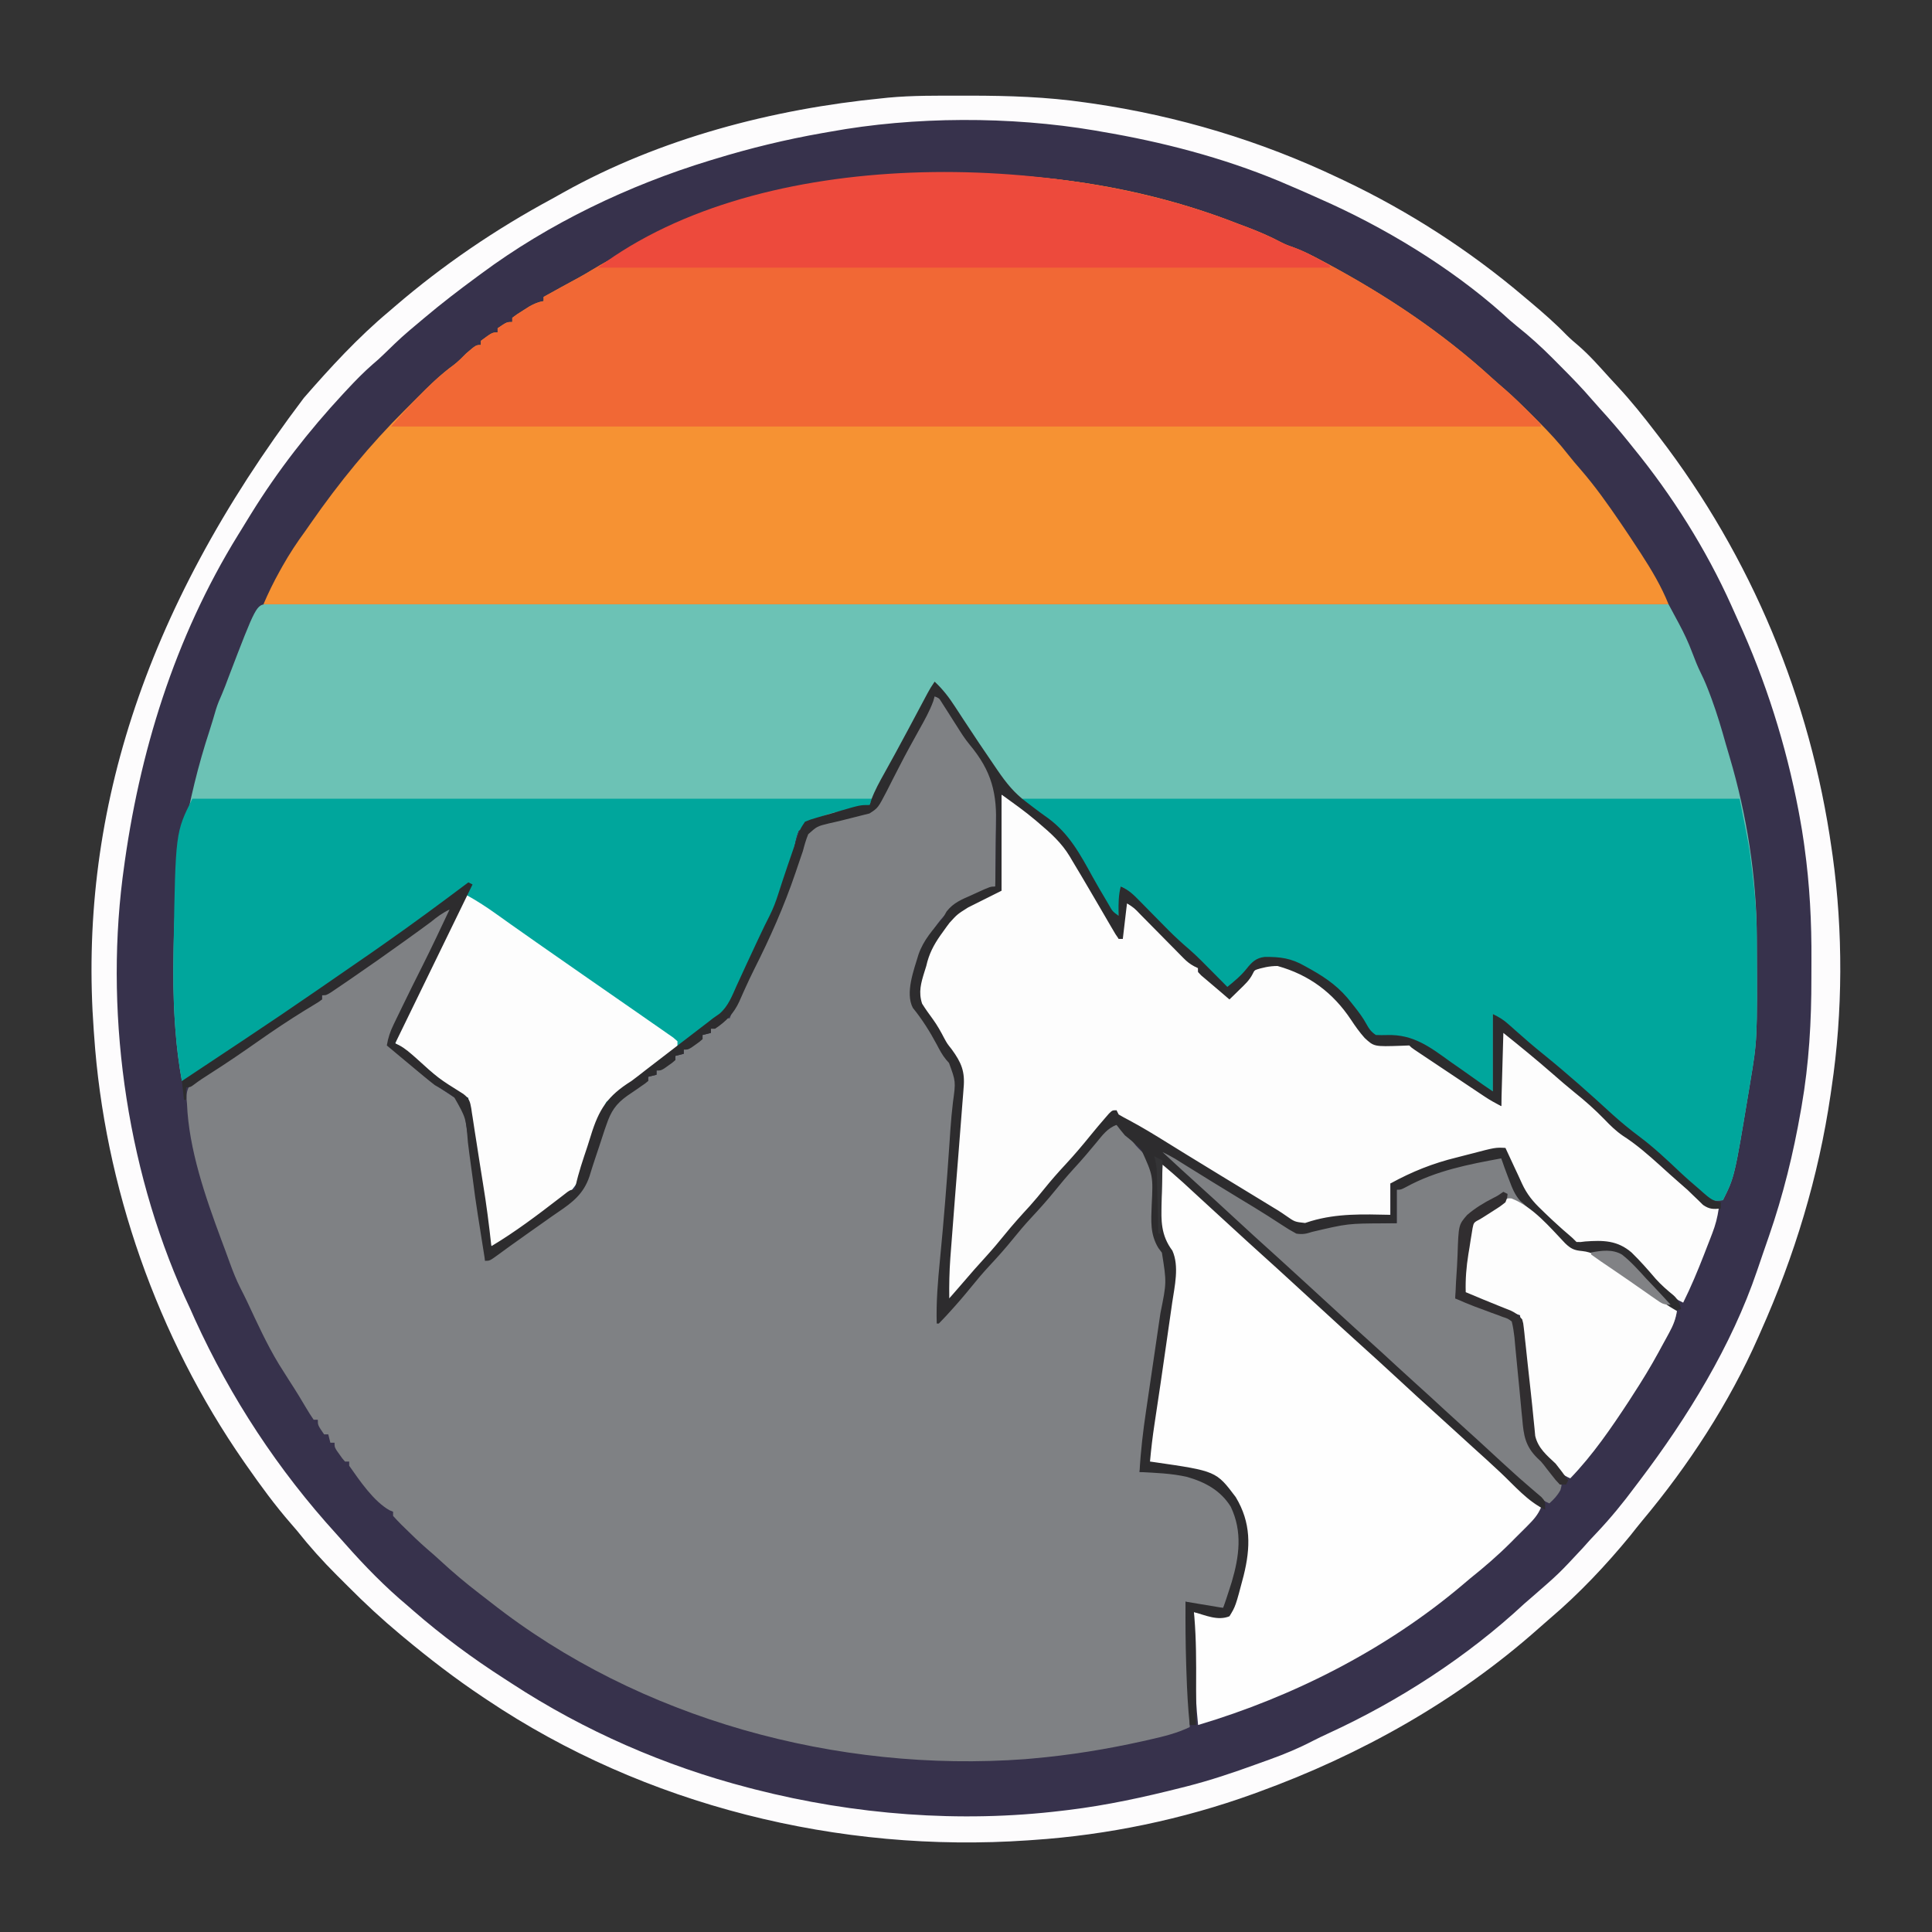
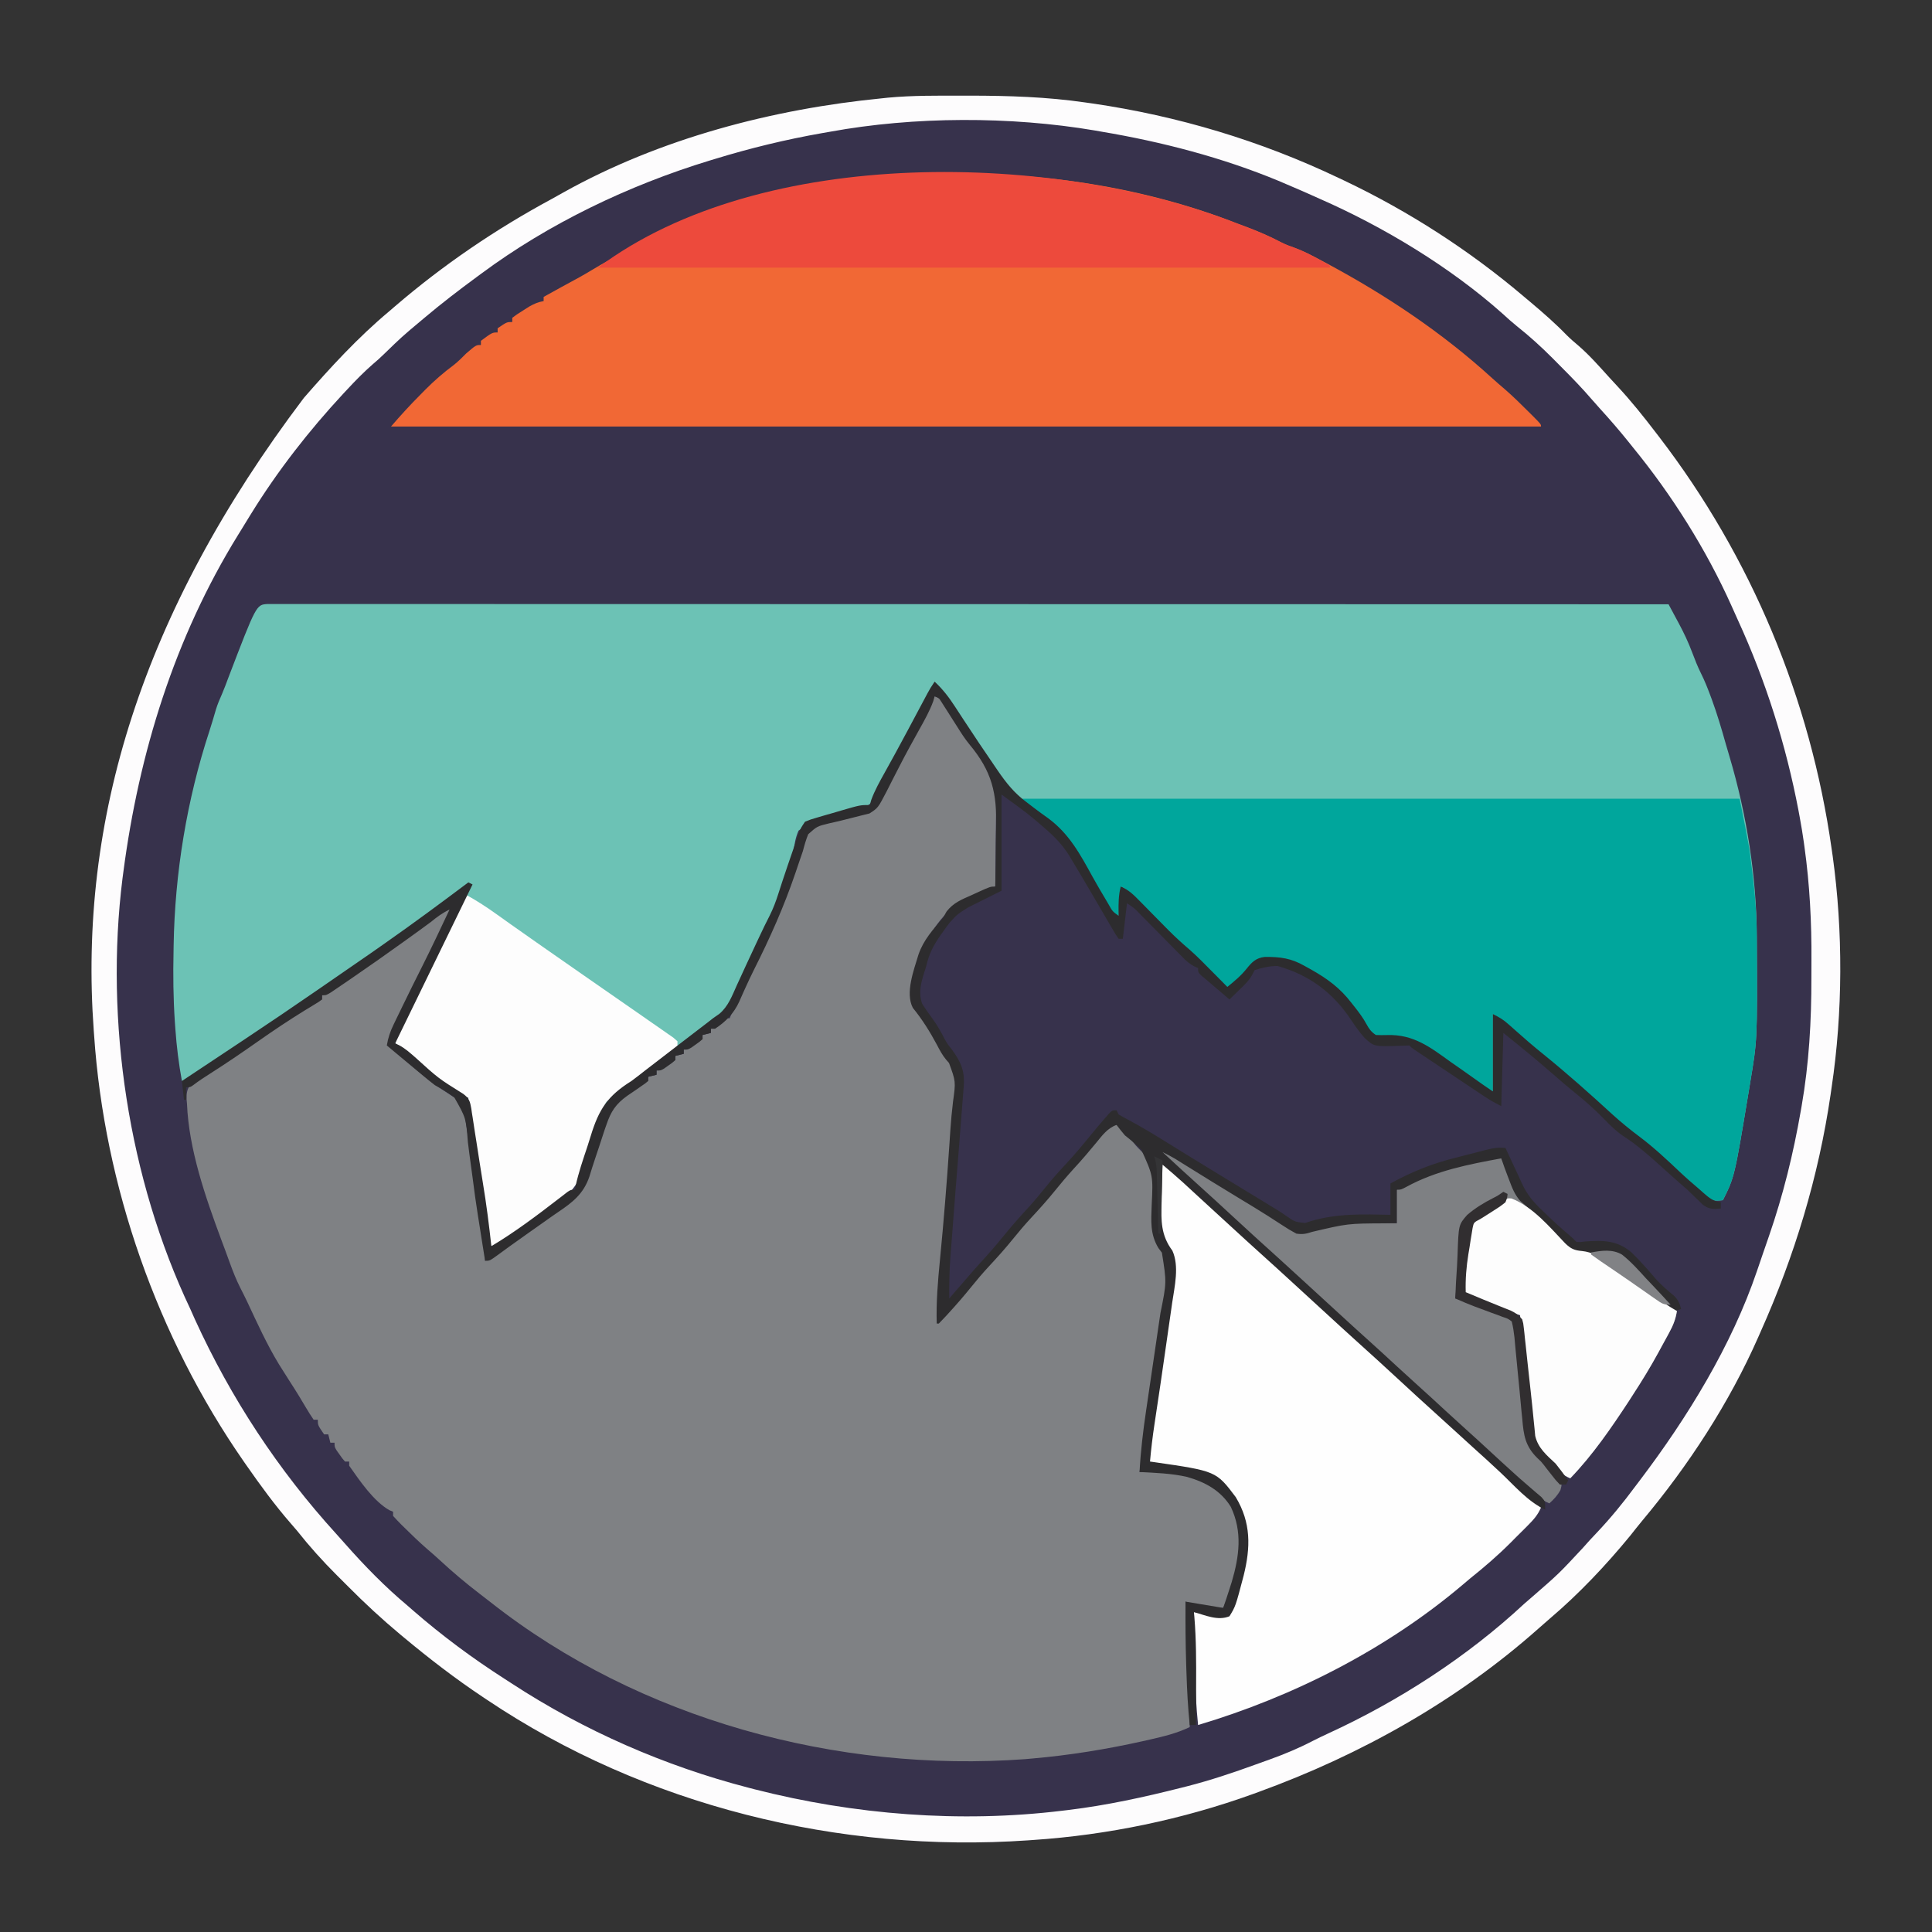
<svg xmlns="http://www.w3.org/2000/svg" version="1.1" width="924" height="924">
  <rect width="100%" height="100%" fill="#333333" stroke="none" />
  <path d="M0 0 C1.182 -0.001 2.364 -0.001 3.582 -0.002 C22.116 0.015 40.257 0.587 58.625 3.25 C60.39 3.499 60.39 3.499 62.191 3.754 C102.869 9.684 142.508 21.574 179.625 39.25 C181.028 39.912 181.028 39.912 182.46 40.588 C213.399 55.296 242.511 74.057 268.625 96.25 C269.789 97.228 270.953 98.206 272.117 99.184 C277.919 104.083 283.567 109.014 288.852 114.477 C290.618 116.243 292.46 117.835 294.375 119.438 C299.75 124.065 304.404 129.374 309.151 134.627 C310.498 136.111 311.864 137.578 313.23 139.043 C319.808 146.123 325.764 153.578 331.625 161.25 C332.118 161.891 332.611 162.533 333.119 163.193 C377.235 220.691 405.494 288.56 415.625 360.25 C415.871 361.944 415.871 361.944 416.121 363.671 C421.105 399.717 420.996 438.273 415.625 474.25 C415.376 475.992 415.376 475.992 415.121 477.769 C409.343 517.196 397.886 554.899 381.625 591.25 C381.278 592.041 380.93 592.832 380.572 593.647 C366.67 625.246 347.153 655.131 325.031 681.556 C323.085 683.901 321.206 686.299 319.312 688.688 C307.812 702.725 294.758 716.55 280.902 728.309 C279.08 729.862 277.288 731.438 275.504 733.035 C236.655 767.593 190.345 793.538 141.625 811.25 C140.734 811.576 139.843 811.902 138.924 812.238 C105.333 824.381 69.272 831.886 33.625 834.25 C32.855 834.305 32.085 834.36 31.292 834.417 C-58.931 840.656 -152.001 817.816 -227.375 767.25 C-228.435 766.544 -228.435 766.544 -229.517 765.825 C-242.717 757.016 -255.185 747.411 -267.375 737.25 C-267.88 736.83 -268.385 736.411 -268.905 735.978 C-277.638 728.698 -285.889 721.054 -293.9 712.986 C-295.697 711.178 -297.505 709.381 -299.314 707.584 C-306.129 700.777 -312.391 693.806 -318.375 686.25 C-319.309 685.148 -320.251 684.052 -321.203 682.965 C-328.879 674.162 -335.695 664.824 -342.375 655.25 C-342.828 654.603 -343.28 653.955 -343.747 653.289 C-385.102 593.755 -410.473 521.578 -415.375 449.25 C-415.43 448.512 -415.485 447.775 -415.542 447.015 C-422.842 346.943 -392.958 247.648 -315.062 144.57 C-302.426 130.06 -289.153 115.61 -274.375 103.25 C-273.413 102.422 -272.452 101.595 -271.461 100.742 C-248.36 80.896 -223.224 63.816 -196.423 49.364 C-194.569 48.356 -192.733 47.316 -190.898 46.273 C-144.729 20.482 -90.781 6.369 -38.375 1.25 C-37.493 1.156 -36.611 1.061 -35.702 0.964 C-23.837 -0.145 -11.905 0.006 0 0 Z " fill="#37324C" transform="translate(460.375,45.75)" />
  <path d="M0 0 C0.838 0 1.677 0 2.541 0 C3.506 -0.002 4.472 -0.004 5.466 -0.006 C7.08 -0.002 7.08 -0.002 8.725 0.002 C9.861 0 10.997 -0.001 12.167 -0.002 C15.348 -0.004 18.528 -0.002 21.709 0.002 C25.159 0.006 28.608 0.003 32.058 0.002 C38.113 -0 44.168 0.001 50.223 0.005 C59.227 0.011 68.231 0.012 77.234 0.011 C92.378 0.01 107.521 0.013 122.665 0.019 C137.666 0.025 152.667 0.029 167.669 0.03 C168.6 0.03 169.532 0.03 170.492 0.03 C175.222 0.03 179.953 0.031 184.683 0.031 C218.22 0.033 251.756 0.04 285.292 0.049 C317.879 0.058 350.466 0.065 383.053 0.07 C384.057 0.07 385.061 0.07 386.095 0.07 C396.176 0.071 406.257 0.073 416.338 0.074 C436.876 0.077 457.413 0.079 477.951 0.082 C479.367 0.083 479.367 0.083 480.812 0.083 C543.911 0.092 607.009 0.108 670.108 0.125 C671.402 2.529 672.693 4.935 673.983 7.341 C674.531 8.357 674.531 8.357 675.089 9.394 C677.506 13.909 679.618 18.387 681.42 23.187 C682.704 26.575 683.975 29.86 685.596 33.101 C687.281 36.472 688.666 39.911 689.983 43.437 C690.242 44.131 690.501 44.825 690.767 45.539 C693.351 52.59 695.478 59.747 697.499 66.976 C698.096 69.085 698.721 71.185 699.354 73.285 C707.499 100.771 712.189 130.339 712.311 159.027 C712.318 160.134 712.325 161.242 712.332 162.383 C712.559 208.518 712.559 208.518 709.108 229.125 C708.898 230.403 708.689 231.682 708.473 233 C701.669 274.001 701.669 274.001 696.108 285.125 C692.268 285.536 690.588 285.469 687.397 283.183 C686.517 282.318 685.638 281.453 684.733 280.562 C683.768 279.634 682.803 278.707 681.838 277.781 C680.937 276.904 680.036 276.028 679.108 275.125 C677.764 273.926 676.411 272.737 675.045 271.562 C672.982 269.777 670.95 267.978 668.955 266.117 C663.927 261.448 658.703 257.289 653.17 253.25 C647.099 248.804 641.883 244.132 636.666 238.699 C633.356 235.369 629.782 232.487 626.115 229.562 C622.585 226.701 619.157 223.736 615.733 220.75 C610.918 216.56 606.097 212.381 601.233 208.25 C599.782 207.016 599.782 207.016 598.303 205.757 C594.305 202.463 590.197 199.305 586.108 196.125 C586.108 208.335 586.108 220.545 586.108 233.125 C583.353 231.747 581.16 230.552 578.71 228.802 C575.089 226.238 571.443 223.714 567.786 221.202 C566.224 220.119 564.669 219.024 563.124 217.917 C553.954 211.365 547.195 207.256 535.755 207.417 C532.553 207.42 530.444 207.319 527.638 205.7 C525.746 203.738 524.308 201.804 522.858 199.5 C522.356 198.8 521.855 198.1 521.338 197.379 C519.439 194.706 517.647 191.973 515.887 189.207 C512.906 184.719 509.722 182.106 505.108 179.375 C504.504 179.002 503.901 178.63 503.279 178.246 C501.564 177.191 499.836 176.157 498.108 175.125 C497.262 174.583 496.416 174.042 495.545 173.484 C488.745 169.692 481.747 169.054 474.108 170.125 C471.099 171.61 469.247 173.574 467.108 176.125 C466.457 176.844 465.806 177.563 465.135 178.304 C463.423 180.217 461.753 182.155 460.108 184.125 C454.098 179.116 448.631 173.715 443.156 168.134 C439.937 164.878 436.698 161.72 433.221 158.738 C428.299 154.501 423.787 149.875 419.233 145.25 C417.55 143.542 415.865 141.836 414.178 140.132 C413.076 139.013 413.076 139.013 411.952 137.871 C410.216 136.058 410.216 136.058 408.108 135.125 C407.778 139.745 407.448 144.365 407.108 149.125 C402.847 147.704 401.813 144.608 399.733 140.875 C398.837 139.324 397.94 137.775 397.041 136.226 C395.548 133.634 394.059 131.04 392.581 128.44 C385.753 116.516 379.363 107.097 368.108 99.125 C366.385 97.879 364.669 96.627 362.963 95.358 C361.417 94.215 359.847 93.106 358.275 92 C350.202 85.383 344.804 74.804 339.108 66.187 C338.448 65.193 337.788 64.198 337.108 63.173 C336.448 62.179 335.788 61.184 335.108 60.16 C334.453 59.174 333.798 58.188 333.123 57.172 C331.73 55.066 330.345 52.955 328.967 50.839 C327.923 49.246 327.923 49.246 326.858 47.621 C325.922 46.183 325.922 46.183 324.967 44.716 C323.193 42.244 321.322 40.203 319.108 38.125 C318.777 38.767 318.446 39.409 318.105 40.07 C302.814 69.7 302.814 69.7 295.458 82.574 C294.037 85.139 294.037 85.139 292.972 88.053 C290.989 92.746 289.602 95.463 284.825 97.579 C281.507 98.546 278.138 99.228 274.747 99.882 C263.092 101.867 263.092 101.867 254.018 108.398 C252.565 111.672 252.032 115.083 251.549 118.615 C250.656 123.69 248.779 128.513 247.108 133.375 C246.763 134.42 246.418 135.466 246.063 136.543 C244.018 142.711 241.756 148.514 238.658 154.242 C236.729 157.829 235.015 161.497 233.295 165.187 C232.791 166.251 232.791 166.251 232.277 167.337 C230.427 171.252 228.637 175.184 226.912 179.156 C222.892 188.273 219.53 195.339 211.108 201.125 C209.19 202.581 207.273 204.04 205.358 205.5 C204.34 206.251 203.323 207.003 202.275 207.777 C199.046 210.171 195.853 212.606 192.67 215.062 C192.132 215.477 191.593 215.892 191.039 216.319 C188.284 218.442 185.533 220.569 182.783 222.699 C182.23 223.126 181.677 223.554 181.107 223.994 C178.037 226.363 178.037 226.363 174.996 228.77 C173.108 230.125 173.108 230.125 170.518 231.476 C159.147 238.05 157.385 250.024 153.968 261.865 C149.837 275.918 145.968 282.969 133.108 290.125 C131.39 291.324 129.69 292.548 128.014 293.804 C127.274 294.341 126.534 294.877 125.772 295.429 C124.297 296.499 122.823 297.57 121.35 298.64 C109.637 307.125 109.637 307.125 107.108 307.125 C105.4 303.71 105.299 299.816 104.795 296.062 C103.66 287.858 102.428 279.676 101.108 271.5 C100.855 269.932 100.855 269.932 100.598 268.333 C99.947 264.299 99.293 260.265 98.637 256.233 C98.208 253.593 97.782 250.953 97.358 248.312 C97.166 247.148 97.166 247.148 96.971 245.96 C96.434 242.615 96.108 239.525 96.108 236.125 C95.37 235.862 94.633 235.599 93.873 235.328 C91.081 234.113 89.196 232.809 86.858 230.875 C86.005 230.176 85.153 229.477 84.275 228.757 C83.219 227.88 82.163 227.002 81.108 226.125 C78.9 224.301 76.691 222.478 74.482 220.657 C72.956 219.398 71.432 218.137 69.909 216.874 C69.203 216.289 68.496 215.704 67.768 215.101 C67.135 214.576 66.502 214.051 65.85 213.51 C64.33 212.301 62.724 211.202 61.108 210.125 C62.515 205.582 64.325 201.354 66.416 197.093 C66.9 196.096 66.9 196.096 67.394 195.079 C68.44 192.926 69.493 190.775 70.545 188.625 C71.272 187.133 71.998 185.641 72.724 184.149 C77.252 174.86 81.843 165.605 86.491 156.376 C90.183 149.028 93.693 141.606 97.108 134.125 C91.404 137.737 85.986 141.678 80.608 145.75 C73.009 151.492 65.282 157.025 57.471 162.475 C54.982 164.213 52.496 165.956 50.01 167.699 C36.034 177.479 21.932 187.066 7.793 196.606 C2.886 199.919 -2.013 203.243 -6.908 206.572 C-10.596 209.08 -14.287 211.583 -17.978 214.086 C-19.793 215.318 -21.606 216.551 -23.418 217.786 C-25.955 219.514 -28.495 221.236 -31.037 222.957 C-32.186 223.743 -32.186 223.743 -33.359 224.544 C-34.412 225.255 -34.412 225.255 -35.486 225.979 C-36.098 226.396 -36.711 226.812 -37.342 227.241 C-38.892 228.125 -38.892 228.125 -40.892 228.125 C-42.403 219.87 -43.42 211.682 -44.017 203.312 C-44.102 202.14 -44.186 200.968 -44.273 199.76 C-45.022 188.529 -45.14 177.373 -44.892 166.125 C-44.878 165.192 -44.864 164.259 -44.85 163.298 C-44.274 128.629 -38.523 93.541 -27.694 60.61 C-26.589 57.183 -25.575 53.731 -24.567 50.275 C-23.795 47.815 -22.816 45.474 -21.756 43.125 C-20.646 40.553 -19.685 37.936 -18.705 35.312 C-5.327 0.351 -5.327 0.351 0 0 Z " fill="#6CC2B5" transform="translate(127.892,288.875)" />
  <path d="M0 0 C4.353 1.451 5.694 4.825 8 8.562 C8.978 10.113 9.959 11.663 10.941 13.211 C11.444 14.005 11.947 14.798 12.465 15.616 C16.069 21.214 19.904 26.659 23.711 32.12 C24.349 33.051 24.349 33.051 25 34 C26.052 35.23 26.052 35.23 27.126 36.484 C29.836 41.569 29.499 46.07 29.391 51.742 C29.385 52.866 29.379 53.989 29.373 55.147 C29.351 58.723 29.301 62.299 29.25 65.875 C29.23 68.305 29.212 70.734 29.195 73.164 C29.151 79.11 29.084 85.055 29 91 C28.401 91.258 27.802 91.516 27.185 91.781 C24.428 92.984 21.687 94.222 18.945 95.461 C18.003 95.866 17.062 96.27 16.091 96.687 C5.137 101.704 -1.362 110.964 -5.668 122.043 C-7.014 125.882 -8.134 129.758 -9.188 133.688 C-9.704 135.58 -9.704 135.58 -10.23 137.512 C-11.529 143.134 -11.529 143.134 -9.645 148.359 C-9.04 149.148 -8.435 149.937 -7.812 150.75 C-5.016 154.546 -2.646 158.297 -0.465 162.469 C1.047 165.175 1.047 165.175 3.309 168.219 C3.926 169.092 3.926 169.092 4.555 169.983 C5.364 171.119 6.195 172.239 7.054 173.337 C13.15 182.049 9.877 195.092 8.946 205.028 C8.594 208.788 8.263 212.55 7.93 216.312 C7.857 217.134 7.783 217.956 7.708 218.803 C6.572 231.7 5.606 244.612 4.614 257.521 C4.366 260.746 4.117 263.97 3.867 267.195 C3.758 268.632 3.758 268.632 3.647 270.099 C3.259 275.103 2.797 280.086 2.198 285.069 C1.907 287.905 1.905 290.714 1.938 293.562 C1.951 295.111 1.951 295.111 1.965 296.691 C1.976 297.453 1.988 298.215 2 299 C7.329 293.293 12.604 287.587 17.5 281.5 C21.135 276.982 24.967 272.722 28.914 268.48 C31.904 265.248 34.738 261.933 37.5 258.5 C41.135 253.982 44.967 249.722 48.914 245.48 C51.904 242.248 54.738 238.933 57.5 235.5 C61.129 230.989 64.954 226.734 68.896 222.5 C72.837 218.242 76.503 213.812 80.125 209.277 C81.672 207.398 83.24 205.677 85 204 C88.913 205.532 90.808 207.923 93.375 211.188 C96.25 214.991 96.25 214.991 99.608 218.335 C102.812 221.212 103.898 223.233 104.474 227.565 C104.702 232.719 104.564 237.873 104.45 243.028 C104.297 251.775 104.215 258.795 109.705 266.126 C114.18 276.057 109.686 290.583 108.156 300.98 C107.864 303.005 107.573 305.029 107.282 307.054 C106.519 312.35 105.748 317.645 104.974 322.939 C104.184 328.355 103.403 333.772 102.621 339.189 C101.089 349.794 99.548 360.398 98 371 C99.506 370.98 99.506 370.98 101.042 370.96 C102.386 370.95 103.73 370.94 105.074 370.93 C107.044 370.91 107.044 370.91 109.053 370.89 C119.974 371.194 129.562 374.327 137.809 381.594 C143.925 388.061 146.224 395.396 146.5 404.188 C146.18 415.492 142.975 425.873 138 436 C133.38 436.308 129.708 435.758 125.238 434.488 C123.764 434.073 123.764 434.073 122.259 433.65 C121.514 433.435 120.768 433.221 120 433 C120.025 433.575 120.05 434.149 120.076 434.742 C120.339 440.777 120.598 446.813 120.854 452.849 C120.951 455.095 121.048 457.341 121.146 459.587 C121.287 462.834 121.425 466.081 121.562 469.328 C121.628 470.81 121.628 470.81 121.695 472.322 C121.983 479.218 122.048 486.098 122 493 C115.879 495.926 109.665 497.449 103.062 498.938 C101.922 499.197 100.781 499.456 99.605 499.724 C82.252 503.588 64.713 506.451 47 508 C45.747 508.112 44.494 508.224 43.203 508.34 C-46.44 514.91 -141.136 489.367 -212.202 433.413 C-214.023 431.982 -215.859 430.571 -217.699 429.164 C-224.254 424.123 -230.497 418.887 -236.559 413.258 C-238.647 411.327 -240.771 409.467 -242.938 407.625 C-246.59 404.445 -250.054 401.088 -253.5 397.688 C-254.041 397.159 -254.583 396.631 -255.14 396.086 C-256.467 394.763 -257.739 393.385 -259 392 C-259 391.34 -259 390.68 -259 390 C-259.859 389.644 -259.859 389.644 -260.734 389.281 C-268.382 384.956 -274.98 375.113 -280 368 C-280 367.34 -280 366.68 -280 366 C-280.66 366 -281.32 366 -282 366 C-283.289 364.539 -283.289 364.539 -284.625 362.625 C-285.071 361.999 -285.517 361.372 -285.977 360.727 C-287 359 -287 359 -287 357 C-287.66 357 -288.32 357 -289 357 C-289.33 355.68 -289.66 354.36 -290 353 C-290.66 353 -291.32 353 -292 353 C-295 348.615 -295 348.615 -295 346 C-295.66 346 -296.32 346 -297 346 C-298.305 344.113 -299.518 342.161 -300.688 340.188 C-301.408 338.984 -302.129 337.781 -302.852 336.578 C-303.213 335.973 -303.574 335.368 -303.946 334.744 C-305.437 332.277 -306.998 329.858 -308.562 327.438 C-309.712 325.627 -310.858 323.815 -312 322 C-312.53 321.161 -313.06 320.322 -313.605 319.457 C-319.418 309.89 -324.01 299.714 -328.763 289.593 C-329.857 287.3 -330.99 285.035 -332.148 282.773 C-334.018 279.063 -335.52 275.277 -336.938 271.375 C-337.193 270.678 -337.449 269.982 -337.713 269.264 C-338.234 267.843 -338.753 266.421 -339.27 264.999 C-339.917 263.227 -340.582 261.46 -341.25 259.695 C-348.752 239.509 -356.688 216.648 -357.562 195 C-357.625 194.314 -357.688 193.628 -357.752 192.922 C-357.846 189.941 -357.613 187.674 -355.566 185.423 C-353.449 183.806 -351.266 182.402 -349 181 C-347.269 179.829 -345.54 178.654 -343.812 177.477 C-341.877 176.19 -339.939 174.907 -338 173.625 C-335.878 172.216 -333.755 170.807 -331.633 169.398 C-330.545 168.678 -329.458 167.957 -328.337 167.214 C-322.842 163.57 -317.359 159.909 -311.875 156.25 C-306.148 152.432 -306.148 152.432 -303.351 150.572 C-301.915 149.612 -300.485 148.644 -299.063 147.662 C-295.201 145 -295.201 145 -293 145 C-293 144.34 -293 143.68 -293 143 C-290.902 141.516 -288.812 140.153 -286.625 138.812 C-285.321 137.994 -284.017 137.173 -282.715 136.352 C-282.074 135.948 -281.433 135.545 -280.773 135.13 C-276.748 132.565 -272.887 129.767 -269 127 C-267.665 126.059 -266.329 125.119 -264.992 124.18 C-253.831 116.33 -242.709 108.462 -232 100 C-231.34 100.33 -230.68 100.66 -230 101 C-230.461 101.911 -230.923 102.823 -231.398 103.762 C-235.353 111.605 -239.194 119.491 -242.938 127.438 C-246.095 134.131 -249.375 140.729 -252.875 147.25 C-258.46 156.187 -258.46 156.187 -260.93 165.922 C-259.534 169.042 -257.102 170.837 -254.5 172.938 C-253.935 173.405 -253.37 173.872 -252.787 174.354 C-240.919 184.593 -240.919 184.593 -227.887 193.094 C-224.802 196.21 -224.752 200.015 -224.148 204.242 C-224.003 205.162 -223.858 206.081 -223.709 207.028 C-223.248 209.975 -222.811 212.925 -222.375 215.875 C-222.074 217.823 -221.772 219.771 -221.469 221.719 C-220.752 226.336 -220.053 230.956 -219.363 235.577 C-218.868 238.881 -218.365 242.183 -217.859 245.484 C-217.646 246.884 -217.646 246.884 -217.429 248.312 C-216.946 251.339 -216.414 254.357 -215.875 257.375 C-215.146 261.67 -214.802 265.652 -215 270 C-208.286 265.586 -201.732 260.995 -195.253 256.244 C-191.226 253.3 -187.176 250.43 -183.008 247.688 C-173.845 241.573 -167.736 237.167 -165 226 C-164.367 224.079 -163.721 222.162 -163.062 220.25 C-162.743 219.274 -162.423 218.298 -162.094 217.293 C-160.79 213.367 -159.455 209.458 -158.062 205.562 C-157.834 204.888 -157.605 204.213 -157.369 203.519 C-154.825 196.516 -149.922 192.802 -144.312 188.188 C-143.36 187.397 -142.407 186.607 -141.426 185.793 C-139 184 -139 184 -137 184 C-137 183.34 -137 182.68 -137 182 C-135.68 181.67 -134.36 181.34 -133 181 C-133 180.34 -133 179.68 -133 179 C-131.539 177.711 -131.539 177.711 -129.625 176.375 C-128.999 175.929 -128.372 175.483 -127.727 175.023 C-126 174 -126 174 -124 174 C-124 173.34 -124 172.68 -124 172 C-122.68 171.67 -121.36 171.34 -120 171 C-120 170.34 -120 169.68 -120 169 C-118.539 167.711 -118.539 167.711 -116.625 166.375 C-115.999 165.929 -115.372 165.483 -114.727 165.023 C-113 164 -113 164 -111 164 C-111 163.34 -111 162.68 -111 162 C-109.68 161.67 -108.36 161.34 -107 161 C-107 160.34 -107 159.68 -107 159 C-105.539 157.711 -105.539 157.711 -103.625 156.375 C-102.999 155.929 -102.372 155.483 -101.727 155.023 C-100 154 -100 154 -98 154 C-97.725 153.291 -97.451 152.582 -97.168 151.851 C-95.986 148.965 -94.679 146.182 -93.312 143.379 C-92.784 142.291 -92.255 141.203 -91.711 140.082 C-90.864 138.34 -90.864 138.34 -90 136.562 C-88.511 133.474 -87.028 130.383 -85.545 127.292 C-84.24 124.573 -82.93 121.857 -81.605 119.148 C-77.103 109.935 -73.151 100.681 -69.891 90.957 C-69.624 90.164 -69.358 89.372 -69.084 88.555 C-67.755 84.576 -66.457 80.591 -65.197 76.59 C-64.719 75.118 -64.24 73.647 -63.762 72.176 C-63.557 71.496 -63.352 70.815 -63.141 70.114 C-62.117 67.011 -61.271 65.217 -58.693 63.159 C-55.864 61.941 -53.132 61.051 -50.148 60.281 C-48.501 59.842 -48.501 59.842 -46.82 59.395 C-44.516 58.796 -42.211 58.2 -39.906 57.605 C-38.263 57.167 -38.263 57.167 -36.586 56.719 C-35.586 56.46 -34.586 56.202 -33.556 55.936 C-28.419 54.055 -26.784 50.064 -24.375 45.41 C-23.859 44.431 -23.859 44.431 -23.333 43.432 C-22.598 42.034 -21.865 40.636 -21.134 39.236 C-19.237 35.601 -17.322 31.975 -15.41 28.348 C-15.033 27.63 -14.655 26.913 -14.266 26.174 C-11.054 20.08 -7.771 14.028 -4.438 8 C-3.75 6.757 -3.75 6.757 -3.049 5.489 C-2.035 3.658 -1.018 1.829 0 0 Z " fill="#7F8184" transform="translate(447,333)" />
-   <path d="M0 0 C0.994 0.369 1.988 0.737 3.012 1.117 C9.03 3.368 14.821 5.757 20.488 8.789 C23.162 10.129 23.162 10.129 26.742 11.367 C31.305 13.046 35.53 15.21 39.812 17.5 C40.633 17.937 41.453 18.373 42.299 18.823 C70.764 34.08 97.534 51.829 121.418 73.664 C123.492 75.541 125.592 77.371 127.711 79.195 C132.476 83.358 136.967 87.775 141.438 92.25 C142.279 93.092 143.12 93.934 143.986 94.801 C148.951 99.815 153.648 104.85 157.98 110.422 C159.887 112.856 161.884 115.189 163.917 117.518 C170.912 125.571 176.998 134.193 183 143 C183.393 143.577 183.787 144.154 184.192 144.749 C186.498 148.143 188.759 151.563 191 155 C191.605 155.922 192.209 156.843 192.832 157.793 C197.861 165.561 202.558 173.395 206 182 C-15.76 182 -237.52 182 -466 182 C-463.634 176.479 -461.161 171.402 -458.25 166.188 C-457.803 165.387 -457.356 164.587 -456.896 163.762 C-453.587 157.902 -449.985 152.422 -446 147 C-445.093 145.707 -444.19 144.411 -443.289 143.113 C-429.774 123.674 -415.005 105.631 -398.199 88.938 C-396.296 87.046 -394.405 85.144 -392.514 83.24 C-386.884 77.605 -381.333 72.104 -374.856 67.427 C-372.714 65.78 -370.891 63.929 -369 62 C-364.333 58 -364.333 58 -362 58 C-362 57.34 -362 56.68 -362 56 C-356.588 52 -356.588 52 -354 52 C-354 51.34 -354 50.68 -354 50 C-349.615 47 -349.615 47 -347 47 C-347 46.34 -347 45.68 -347 45 C-344.734 43.309 -344.734 43.309 -341.75 41.438 C-340.288 40.507 -340.288 40.507 -338.797 39.559 C-336.432 38.241 -334.638 37.459 -332 37 C-332 36.34 -332 35.68 -332 35 C-326.34 31.842 -320.659 28.726 -314.957 25.645 C-312.996 24.554 -311.055 23.426 -309.137 22.262 C-220.411 -31.106 -95.689 -37.69 0 0 Z " fill="#F69233" transform="translate(592,107)" />
  <path d="M0 0 C0.994 0.369 1.988 0.737 3.012 1.117 C9.03 3.368 14.821 5.757 20.488 8.789 C23.162 10.129 23.162 10.129 26.742 11.367 C31.305 13.046 35.53 15.21 39.812 17.5 C40.633 17.937 41.453 18.373 42.299 18.823 C70.889 34.147 97.671 51.997 121.68 73.898 C123.694 75.723 125.741 77.491 127.812 79.25 C131.7 82.632 135.35 86.241 139 89.875 C139.589 90.459 140.178 91.044 140.784 91.646 C145 95.877 145 95.877 145 97 C-36.5 97 -218 97 -405 97 C-400.363 91.59 -395.706 86.523 -390.688 81.5 C-389.979 80.779 -389.271 80.059 -388.541 79.316 C-384.282 75.046 -379.901 71.215 -375.054 67.623 C-372.86 65.89 -370.956 63.995 -369 62 C-364.333 58 -364.333 58 -362 58 C-362 57.34 -362 56.68 -362 56 C-356.588 52 -356.588 52 -354 52 C-354 51.34 -354 50.68 -354 50 C-349.615 47 -349.615 47 -347 47 C-347 46.34 -347 45.68 -347 45 C-344.734 43.309 -344.734 43.309 -341.75 41.438 C-340.288 40.507 -340.288 40.507 -338.797 39.559 C-336.432 38.241 -334.638 37.459 -332 37 C-332 36.34 -332 35.68 -332 35 C-326.34 31.842 -320.659 28.726 -314.957 25.645 C-312.996 24.554 -311.055 23.426 -309.137 22.262 C-220.411 -31.106 -95.689 -37.69 0 0 Z " fill="#F16835" transform="translate(592,107)" />
  <path d="M0 0 C113.19 0 226.38 0 343 0 C347.613 23.066 347.613 23.066 348.688 32.062 C348.804 32.977 348.921 33.892 349.041 34.834 C350.338 45.202 351.159 55.45 351.203 65.902 C351.21 67.01 351.217 68.117 351.225 69.258 C351.452 115.393 351.452 115.393 348 136 C347.791 137.279 347.581 138.558 347.366 139.875 C340.562 180.876 340.562 180.876 335 192 C331.16 192.411 329.481 192.344 326.289 190.059 C324.97 188.761 324.97 188.761 323.625 187.438 C322.661 186.51 321.696 185.583 320.73 184.656 C319.379 183.341 319.379 183.341 318 182 C316.656 180.801 315.303 179.612 313.938 178.438 C311.875 176.653 309.842 174.853 307.848 172.992 C302.819 168.324 297.596 164.165 292.062 160.125 C285.992 155.679 280.775 151.008 275.559 145.574 C272.249 142.244 268.675 139.363 265.008 136.438 C261.477 133.576 258.05 130.611 254.625 127.625 C249.811 123.435 244.989 119.257 240.125 115.125 C238.675 113.891 238.675 113.891 237.195 112.633 C233.197 109.339 229.089 106.18 225 103 C225 115.21 225 127.42 225 140 C222.246 138.623 220.053 137.427 217.603 135.677 C213.982 133.114 210.336 130.589 206.678 128.077 C205.116 126.994 203.562 125.9 202.016 124.792 C192.847 118.241 186.088 114.132 174.648 114.292 C171.445 114.295 169.337 114.194 166.531 112.575 C164.638 110.614 163.2 108.68 161.75 106.375 C161.249 105.675 160.747 104.975 160.23 104.254 C158.331 101.581 156.54 98.848 154.779 96.082 C151.799 91.594 148.615 88.981 144 86.25 C143.397 85.877 142.793 85.505 142.172 85.121 C140.457 84.066 138.729 83.032 137 82 C136.154 81.459 135.309 80.917 134.438 80.359 C127.638 76.567 120.64 75.929 113 77 C109.991 78.485 108.14 80.449 106 83 C105.349 83.719 104.698 84.439 104.027 85.18 C102.315 87.092 100.645 89.03 99 91 C92.991 85.991 87.523 80.591 82.049 75.01 C78.83 71.753 75.59 68.595 72.113 65.613 C67.192 61.376 62.679 56.75 58.125 52.125 C56.442 50.417 54.758 48.711 53.07 47.008 C52.336 46.262 51.601 45.515 50.844 44.747 C49.108 42.933 49.108 42.933 47 42 C46.67 46.62 46.34 51.24 46 56 C41.739 54.58 40.706 51.483 38.625 47.75 C37.729 46.2 36.832 44.65 35.934 43.102 C34.44 40.51 32.952 37.916 31.473 35.315 C24.664 23.424 18.282 13.926 7 6 C6.218 5.43 5.435 4.86 4.629 4.273 C3.096 3.169 1.55 2.081 0 1 C0 0.67 0 0.34 0 0 Z " fill="#00A69C" transform="translate(489,382)" />
-   <path d="M0 0 C107.25 0 214.5 0 325 0 C324.67 0.99 324.34 1.98 324 3 C321.136 3.913 321.136 3.913 317.332 4.699 C302.047 7.241 302.047 7.241 289.891 15.305 C288.665 18.773 287.937 21.869 287.442 25.491 C286.548 30.566 284.672 35.388 283 40.25 C282.655 41.296 282.311 42.341 281.955 43.418 C279.91 49.587 277.648 55.39 274.551 61.117 C272.621 64.704 270.908 68.372 269.188 72.062 C268.852 72.772 268.516 73.481 268.17 74.212 C266.319 78.127 264.53 82.06 262.805 86.031 C258.785 95.149 255.422 102.214 247 108 C245.082 109.457 243.165 110.915 241.25 112.375 C240.233 113.127 239.216 113.878 238.168 114.652 C234.938 117.046 231.745 119.481 228.562 121.938 C228.024 122.352 227.486 122.767 226.931 123.194 C224.177 125.317 221.425 127.445 218.676 129.574 C218.123 130.002 217.57 130.429 217 130.869 C213.929 133.238 213.929 133.238 210.888 135.645 C209 137 209 137 206.41 138.351 C195.04 144.926 193.278 156.899 189.861 168.741 C185.73 182.793 181.86 189.845 169 197 C167.283 198.199 165.582 199.423 163.906 200.68 C163.166 201.216 162.426 201.752 161.664 202.305 C160.19 203.375 158.716 204.445 157.242 205.516 C145.53 214 145.53 214 143 214 C141.293 210.586 141.192 206.691 140.688 202.938 C139.552 194.734 138.32 186.551 137 178.375 C136.748 176.807 136.748 176.807 136.49 175.208 C135.839 171.174 135.186 167.141 134.529 163.108 C134.1 160.468 133.675 157.828 133.25 155.188 C133.059 154.023 133.059 154.023 132.863 152.835 C132.327 149.49 132 146.4 132 143 C131.263 142.737 130.525 142.474 129.766 142.203 C126.973 140.988 125.088 139.685 122.75 137.75 C121.898 137.051 121.046 136.353 120.168 135.633 C119.112 134.755 118.056 133.878 117 133 C114.793 131.176 112.584 129.354 110.374 127.532 C108.848 126.273 107.324 125.012 105.802 123.749 C105.095 123.164 104.388 122.579 103.66 121.977 C103.027 121.451 102.394 120.926 101.742 120.385 C100.222 119.177 98.616 118.077 97 117 C98.407 112.457 100.218 108.229 102.309 103.969 C102.631 103.304 102.954 102.639 103.286 101.955 C104.333 99.801 105.385 97.651 106.438 95.5 C107.164 94.008 107.891 92.516 108.617 91.024 C113.144 81.735 117.736 72.48 122.384 63.251 C126.076 55.903 129.586 48.481 133 41 C127.297 44.612 121.878 48.553 116.5 52.625 C108.901 58.367 101.174 63.9 93.364 69.35 C90.874 71.088 88.388 72.831 85.902 74.574 C71.927 84.354 57.825 93.941 43.685 103.482 C38.779 106.794 33.88 110.118 28.984 113.448 C25.296 115.955 21.605 118.459 17.914 120.962 C16.1 122.193 14.287 123.426 12.474 124.661 C9.938 126.389 7.397 128.111 4.855 129.832 C3.706 130.618 3.706 130.618 2.534 131.42 C1.481 132.13 1.481 132.13 0.407 132.855 C-0.206 133.271 -0.818 133.687 -1.45 134.116 C-3 135 -3 135 -5 135 C-6.511 126.745 -7.527 118.557 -8.125 110.188 C-8.209 109.015 -8.293 107.843 -8.38 106.635 C-9.129 95.405 -9.247 84.249 -9 73 C-8.986 72.067 -8.972 71.134 -8.958 70.173 C-8.059 16.118 -8.059 16.118 0 0 Z " fill="#00A69C" transform="translate(92,382)" />
-   <path d="M0 0 C6.02 3.01 10.977 7.391 16.205 11.588 C17.8 12.843 19.439 14.043 21.082 15.234 C28.122 20.472 31.917 26.313 35.906 33.976 C37.952 37.762 40.239 41.402 42.5 45.062 C42.965 45.821 43.43 46.58 43.909 47.361 C46.084 50.906 48.272 54.441 50.48 57.965 C50.856 58.566 51.231 59.167 51.617 59.787 C52.62 61.392 53.628 62.993 54.637 64.594 C56 67 56 67 56 69 C56.66 69 57.32 69 58 69 C57.977 68.443 57.954 67.886 57.93 67.312 C57.8 61.824 58.467 57.271 60 52 C62.801 53.276 64.836 54.591 66.993 56.781 C67.823 57.617 67.823 57.617 68.671 58.47 C69.256 59.069 69.842 59.668 70.445 60.285 C71.056 60.901 71.667 61.518 72.297 62.153 C74.245 64.118 76.185 66.09 78.125 68.062 C80.073 70.038 82.022 72.012 83.974 73.983 C85.188 75.209 86.399 76.438 87.607 77.669 C90.515 80.711 90.515 80.711 94 83 C94 83.66 94 84.32 94 85 C94.552 85.224 95.103 85.449 95.672 85.68 C98.712 87.404 100.814 89.625 103.25 92.125 C104.142 93.035 105.034 93.945 105.953 94.883 C106.966 95.931 106.966 95.931 108 97 C111.703 94.009 115.077 91.035 118.062 87.312 C120.727 84.141 122.964 82.291 127 81 C139.525 81 151.362 88.537 160.078 97.023 C163.157 100.39 165.891 103.778 168.305 107.648 C172.482 114.534 172.482 114.534 179.075 118.593 C182.163 118.927 185.1 118.966 188.191 118.654 C194.682 118.173 197.89 120.619 202.895 124.572 C206.334 127.262 209.89 129.68 213.531 132.086 C214.181 132.518 214.831 132.95 215.5 133.396 C217.499 134.724 219.499 136.05 221.5 137.375 C222.87 138.285 224.24 139.195 225.609 140.105 C228.099 141.76 230.589 143.413 233.08 145.064 C235.055 146.373 237.028 147.686 239 149 C239 137.12 239 125.24 239 113 C245.744 117.496 245.744 117.496 248.48 119.918 C249.081 120.445 249.682 120.972 250.301 121.516 C250.923 122.067 251.546 122.619 252.188 123.188 C256.57 127.031 260.965 130.835 265.5 134.5 C274.452 141.771 283.346 149.146 291.375 157.438 C294.871 161.026 298.347 163.674 302.582 166.312 C306.785 169.246 310.423 172.832 314.152 176.332 C317.041 179.039 319.996 181.647 322.988 184.238 C326.301 187.139 329.547 190.115 332.801 193.082 C336.159 196.011 338.643 197.294 343 198 C342.412 202.187 341.444 205.874 339.926 209.816 C339.508 210.905 339.09 211.994 338.66 213.116 C337.993 214.822 337.993 214.822 337.312 216.562 C336.638 218.303 336.638 218.303 335.95 220.08 C332.908 227.86 329.726 235.518 326 243 C323.014 241.649 320.837 240.124 318.461 237.875 C317.804 237.255 317.147 236.635 316.47 235.997 C315.433 235.008 315.433 235.008 314.375 234 C313.652 233.33 312.929 232.659 312.184 231.968 C309.071 229.057 306.052 226.217 303.465 222.82 C299.497 217.814 299.497 217.814 293.665 215.623 C289.955 215.386 286.266 215.369 282.549 215.394 C275.633 215.346 275.633 215.346 272.145 213.438 C270.209 211.397 268.622 209.294 267 207 C265.721 205.817 264.407 204.671 263.062 203.562 C262.402 202.979 261.743 202.395 261.062 201.793 C259.679 200.59 258.261 199.426 256.812 198.301 C248.23 190.955 244.939 180.288 241 170 C223.72 171.46 205.826 175.891 190.711 184.496 C188 186 188 186 186 186 C186 190.95 186 195.9 186 201 C183.554 201.039 183.554 201.039 181.059 201.078 C169.921 201.339 159.587 201.646 148.988 205.258 C144.78 206.303 141.938 206.026 138.071 203.979 C135.8 202.602 133.587 201.157 131.375 199.688 C129.667 198.58 127.957 197.475 126.246 196.371 C125.373 195.806 124.5 195.242 123.601 194.66 C119.597 192.105 115.521 189.675 111.438 187.25 C95.4 177.692 79.492 167.905 63.718 157.917 C60.874 156.125 58.047 154.426 55 153 C55 152.34 55 151.68 55 151 C46.589 159.319 38.683 168.027 31.277 177.254 C28.782 180.263 26.162 183.139 23.5 186 C19.21 190.61 15.196 195.378 11.246 200.285 C8.118 204.066 4.787 207.645 1.465 211.254 C-0.927 213.919 -3.193 216.648 -5.438 219.438 C-11.842 227.366 -18.755 234.833 -26 242 C-26.317 230.919 -25.344 219.948 -24.469 208.914 C-24.311 206.883 -24.154 204.852 -23.998 202.821 C-23.588 197.506 -23.172 192.192 -22.755 186.878 C-22.087 178.353 -21.425 169.828 -20.765 161.303 C-20.535 158.335 -20.301 155.367 -20.067 152.399 C-19.926 150.578 -19.784 148.757 -19.643 146.936 C-19.577 146.116 -19.512 145.296 -19.444 144.452 C-18.857 136.831 -18.587 131.747 -22.875 125.125 C-23.273 124.487 -23.672 123.848 -24.082 123.19 C-24.933 121.83 -25.79 120.473 -26.652 119.12 C-28.034 116.946 -29.396 114.76 -30.754 112.57 C-35.298 105.235 -35.298 105.235 -40 98 C-39.723 94.832 -39.723 94.832 -39 91 C-38.889 90.34 -38.778 89.681 -38.664 89.001 C-37.11 80.017 -35.352 72.98 -28.977 66.129 C-27.118 64.127 -25.893 62.207 -24.5 59.875 C-20.331 54.146 -13.115 51.651 -6.828 48.834 C-4.863 47.937 -2.932 46.966 -1 46 C-0.67 30.82 -0.34 15.64 0 0 Z " fill="#FDFDFD" transform="translate(479,380)" />
  <path d="M0 0 C1.182 -0.001 2.364 -0.001 3.582 -0.002 C22.116 0.015 40.257 0.587 58.625 3.25 C60.39 3.499 60.39 3.499 62.191 3.754 C102.869 9.684 142.508 21.574 179.625 39.25 C181.028 39.912 181.028 39.912 182.46 40.588 C213.399 55.296 242.511 74.057 268.625 96.25 C269.789 97.228 270.953 98.206 272.117 99.184 C277.919 104.083 283.567 109.014 288.852 114.477 C290.618 116.243 292.46 117.835 294.375 119.438 C299.75 124.065 304.404 129.374 309.151 134.627 C310.498 136.111 311.864 137.578 313.23 139.043 C319.808 146.123 325.764 153.578 331.625 161.25 C332.118 161.891 332.611 162.533 333.119 163.193 C377.235 220.691 405.494 288.56 415.625 360.25 C415.871 361.944 415.871 361.944 416.121 363.671 C421.105 399.717 420.996 438.273 415.625 474.25 C415.376 475.992 415.376 475.992 415.121 477.769 C409.343 517.196 397.886 554.899 381.625 591.25 C381.278 592.041 380.93 592.832 380.572 593.647 C366.67 625.246 347.153 655.131 325.031 681.556 C323.085 683.901 321.206 686.299 319.312 688.688 C307.812 702.725 294.758 716.55 280.902 728.309 C279.08 729.862 277.288 731.438 275.504 733.035 C236.655 767.593 190.345 793.538 141.625 811.25 C140.734 811.576 139.843 811.902 138.924 812.238 C105.333 824.381 69.272 831.886 33.625 834.25 C32.855 834.305 32.085 834.36 31.292 834.417 C-58.931 840.656 -152.001 817.816 -227.375 767.25 C-228.435 766.544 -228.435 766.544 -229.517 765.825 C-242.717 757.016 -255.185 747.411 -267.375 737.25 C-267.88 736.83 -268.385 736.411 -268.905 735.978 C-277.638 728.698 -285.889 721.054 -293.9 712.986 C-295.697 711.178 -297.505 709.381 -299.314 707.584 C-306.129 700.777 -312.391 693.806 -318.375 686.25 C-319.309 685.148 -320.251 684.052 -321.203 682.965 C-328.879 674.162 -335.695 664.824 -342.375 655.25 C-342.828 654.603 -343.28 653.955 -343.747 653.289 C-385.102 593.755 -410.473 521.578 -415.375 449.25 C-415.43 448.512 -415.485 447.775 -415.542 447.015 C-422.842 346.943 -392.958 247.648 -315.062 144.57 C-302.426 130.06 -289.153 115.61 -274.375 103.25 C-273.413 102.422 -272.452 101.595 -271.461 100.742 C-248.36 80.896 -223.224 63.816 -196.423 49.364 C-194.569 48.356 -192.733 47.316 -190.898 46.273 C-144.729 20.482 -90.781 6.369 -38.375 1.25 C-37.493 1.156 -36.611 1.061 -35.702 0.964 C-23.837 -0.145 -11.905 0.006 0 0 Z M-63.375 17.25 C-64.638 17.47 -65.901 17.689 -67.203 17.916 C-84.56 20.972 -101.528 25.089 -118.375 30.25 C-119.248 30.514 -120.121 30.777 -121.021 31.049 C-159.639 42.836 -197.902 61.12 -230.375 85.25 C-230.999 85.708 -231.622 86.167 -232.265 86.639 C-240.834 92.937 -249.242 99.393 -257.375 106.25 C-257.94 106.725 -258.505 107.199 -259.087 107.688 C-268.176 115.312 -268.176 115.312 -276.688 123.565 C-278.416 125.291 -280.22 126.862 -282.082 128.441 C-286.385 132.185 -290.304 136.203 -294.188 140.375 C-294.885 141.123 -295.583 141.871 -296.302 142.641 C-312.616 160.226 -327.564 179.395 -340.188 199.812 C-340.609 200.494 -341.031 201.175 -341.466 201.877 C-342.773 203.999 -344.074 206.124 -345.375 208.25 C-345.776 208.898 -346.177 209.546 -346.59 210.213 C-376.885 259.319 -393.903 314.333 -401.375 371.25 C-401.574 372.75 -401.574 372.75 -401.777 374.28 C-410.343 442.635 -398.906 518.097 -369.375 580.25 C-368.622 581.936 -367.872 583.624 -367.125 585.312 C-349.942 622.941 -327.37 657.291 -299.531 687.875 C-298.123 689.426 -296.726 690.988 -295.344 692.562 C-286.066 703.086 -276.149 713.251 -265.375 722.25 C-264.056 723.402 -264.056 723.402 -262.711 724.578 C-249.046 736.465 -234.422 747.319 -219.177 757.094 C-217.971 757.867 -216.768 758.646 -215.569 759.43 C-180.947 782.037 -142.384 798.882 -102.375 809.25 C-101.37 809.511 -100.365 809.772 -99.33 810.042 C-51.721 822.186 -1.227 826.181 47.625 820.25 C48.67 820.126 49.715 820.003 50.791 819.875 C69.057 817.637 86.806 813.76 104.625 809.25 C105.531 809.022 106.438 808.793 107.372 808.558 C118.549 805.703 129.409 802.054 140.247 798.114 C142.503 797.294 144.763 796.487 147.023 795.68 C154.012 793.156 160.738 790.367 167.336 786.926 C169.826 785.657 172.313 784.456 174.852 783.293 C208.611 767.802 241.39 746.612 268.625 721.25 C269.85 720.183 271.079 719.12 272.312 718.062 C285.182 706.879 285.182 706.879 296.77 694.418 C298.847 691.991 301.029 689.688 303.227 687.371 C309.882 680.335 315.866 673.028 321.625 665.25 C322.407 664.217 323.19 663.185 323.996 662.121 C346.68 632.169 367.817 597.792 379.938 562.062 C380.372 560.795 380.372 560.795 380.816 559.501 C381.435 557.691 382.052 555.879 382.666 554.067 C383.644 551.195 384.641 548.33 385.641 545.465 C392.445 525.776 397.31 506.005 400.875 485.5 C401 484.789 401.125 484.077 401.254 483.344 C404.834 462.785 405.979 442.607 405.941 421.735 C405.936 419.049 405.943 416.363 405.961 413.677 C406.077 395.323 405.159 377.434 402.625 359.25 C402.523 358.504 402.42 357.758 402.315 356.989 C401.776 353.142 401.143 349.32 400.438 345.5 C400.126 343.798 400.126 343.798 399.807 342.062 C393.798 310.517 384.155 279.945 370.767 250.744 C369.72 248.456 368.695 246.16 367.676 243.859 C355.624 217.018 339.259 191.036 320.625 168.25 C319.872 167.308 319.119 166.365 318.344 165.395 C314.043 160.056 309.586 154.892 304.961 149.832 C303.683 148.419 302.411 147.001 301.172 145.554 C296.447 140.048 291.432 134.87 286.302 129.741 C284.886 128.323 283.478 126.897 282.07 125.471 C276.644 120.033 271.07 114.985 265.051 110.208 C262.74 108.342 260.551 106.395 258.375 104.375 C233.271 81.983 201.303 62.691 170.625 49.25 C169.268 48.643 167.911 48.035 166.555 47.426 C162.595 45.659 158.615 43.945 154.625 42.25 C153.449 41.747 152.274 41.245 151.062 40.727 C124.181 29.585 95.275 22.076 66.625 17.25 C65.506 17.052 64.387 16.855 63.233 16.651 C22.873 9.815 -23.15 9.899 -63.375 17.25 Z " fill="#FDFCFD" transform="translate(460.375,45.75)" />
  <path d="M0 0 C4.244 3.096 8.375 6.111 12 9.938 C14.444 12.447 16.904 14.845 19.562 17.125 C23.604 20.6 27.488 24.23 31.375 27.875 C36.384 32.569 41.425 37.218 46.543 41.793 C49.381 44.342 52.192 46.919 55 49.5 C58.627 52.833 62.269 56.149 65.938 59.438 C70.902 63.894 75.801 68.419 80.699 72.949 C88.234 79.917 95.808 86.839 103.445 93.695 C107.811 97.634 112.138 101.615 116.468 105.593 C118.977 107.897 121.488 110.198 124 112.5 C127.025 115.272 130.049 118.045 133.07 120.82 C137.695 125.068 142.327 129.305 147 133.5 C150.644 136.771 154.267 140.065 157.875 143.375 C158.373 143.832 158.872 144.289 159.385 144.76 C162 147.16 164.611 149.563 167.219 151.969 C167.747 152.456 168.276 152.942 168.821 153.444 C170.285 154.792 171.748 156.142 173.211 157.492 C176.083 160.075 179.018 162.546 182 165 C180.474 168.595 178.343 170.915 175.598 173.668 C174.706 174.562 173.815 175.456 172.896 176.377 C171.961 177.304 171.026 178.232 170.062 179.188 C169.162 180.096 168.262 181.004 167.334 181.939 C161.197 188.059 154.767 193.595 148 199 C146.752 200.048 145.508 201.101 144.27 202.16 C107.958 232.845 63.429 255.489 18 269 C17.118 260.569 16.709 252.159 16.438 243.688 C16.394 242.471 16.351 241.255 16.307 240.002 C16.028 231.661 15.962 223.345 16 215 C21.28 215.66 26.56 216.32 32 217 C38.229 201.22 44.867 184.24 39.035 167.312 C35.158 158.651 28.247 152.777 19.75 148.812 C11.609 145.743 2.585 145.085 -6 144 C-5.567 140.27 -5.128 136.541 -4.688 132.812 C-4.57 131.796 -4.452 130.78 -4.33 129.732 C-2.75 116.403 -0.764 103.128 1.205 89.851 C1.737 86.26 2.264 82.668 2.79 79.076 C3.058 77.257 3.328 75.439 3.601 73.621 C7.277 56.218 7.277 56.218 3.023 39.918 C-1.501 32.442 -0.656 24.757 -0.375 16.312 C-0.345 14.725 -0.317 13.137 -0.293 11.549 C-0.228 7.698 -0.124 3.85 0 0 Z " fill="#FEFEFE" transform="translate(555,556)" />
  <path d="M0 0 C4.91 2.389 9.554 5.22 14.25 8 C15.241 8.586 16.231 9.172 17.252 9.776 C23.479 13.471 29.655 17.232 35.777 21.099 C42.977 25.641 50.264 30.039 57.549 34.443 C58.501 35.02 59.453 35.597 60.434 36.191 C61.29 36.709 62.147 37.227 63.029 37.76 C65 39 65 39 66 40 C69.293 39.707 72.319 39.197 75.498 38.277 C83.837 35.867 91.612 35.643 100.25 35.812 C101.592 35.828 102.935 35.841 104.277 35.854 C107.518 35.888 110.759 35.942 114 36 C114 30.72 114 25.44 114 20 C123.838 14.448 133.11 10.824 144.062 8 C145.81 7.546 145.81 7.546 147.593 7.084 C153.176 5.707 158.245 4.599 164 5 C166.29 9.495 168.436 13.995 170.438 18.625 C173.605 25.593 177.99 30.108 183.742 34.996 C187.261 38.119 190.516 41.496 193.801 44.863 C196.874 47.85 198.398 48.946 202.734 49.332 C207.527 49.844 210.452 51.851 214.25 54.688 C215.637 55.681 217.023 56.675 218.41 57.668 C219.511 58.469 219.511 58.469 220.633 59.287 C224.068 61.773 227.542 64.202 231.017 66.632 C232.767 67.856 234.515 69.084 236.261 70.315 C240.101 73.018 243.916 75.671 248 78 C247.4 81.921 246.197 84.875 244.305 88.352 C243.753 89.369 243.201 90.386 242.633 91.434 C242.053 92.487 241.473 93.54 240.875 94.625 C240.318 95.655 239.761 96.685 239.188 97.746 C235.399 104.686 231.32 111.379 227 118 C226.359 119 225.719 120.001 225.059 121.031 C216.615 133.89 207.718 146.916 197 158 C193.245 156.472 191.15 154.214 188.5 151.188 C187.747 150.335 186.994 149.483 186.219 148.605 C185.487 147.746 184.754 146.886 184 146 C183.329 145.338 182.657 144.677 181.966 143.995 C179.134 139.68 178.885 135.533 178.332 130.469 C178.207 129.441 178.082 128.414 177.953 127.355 C177.557 124.072 177.185 120.786 176.812 117.5 C176.552 115.32 176.289 113.14 176.025 110.961 C174.793 100.657 173.627 90.362 173 80 C172.075 79.694 171.15 79.387 170.197 79.072 C161.868 76.279 153.767 73.112 146 69 C145.381 42.027 145.381 42.027 152.281 33.023 C154.803 31.299 157.165 30.119 160 29 C161.229 28.219 162.441 27.411 163.625 26.562 C164.409 26.047 165.192 25.531 166 25 C165.67 24.01 165.34 23.02 165 22 C153.798 27.25 153.798 27.25 145.885 36.241 C144.469 41.202 144.235 46.243 144.099 51.378 C143.936 55.698 143.343 59.962 142.812 64.25 C142.531 66.832 142.265 69.416 142 72 C142.86 72.107 143.72 72.214 144.605 72.324 C148.208 73.041 151.01 74.22 154.312 75.812 C158.712 78.009 158.712 78.009 163.34 79.599 C166.07 80.414 167.826 81.142 170 83 C171.473 86.915 171.891 90.795 172.215 94.953 C172.377 97.028 172.591 99.092 172.818 101.161 C173.553 108.071 174.078 114.995 174.582 121.926 C174.685 123.17 174.789 124.415 174.895 125.697 C175.085 128.041 175.238 130.388 175.347 132.736 C176.06 141.71 179.629 145.911 186 152 C187.412 153.59 188.811 155.192 190.188 156.812 C190.779 157.5 191.371 158.187 191.98 158.895 C193 161 193 161 192.309 163.617 C190.868 166.241 189.217 168.005 187 170 C182.963 168.36 180.11 165.516 177 162.562 C175.837 161.474 174.675 160.385 173.512 159.297 C172.926 158.746 172.34 158.195 171.736 157.627 C169.113 155.169 166.464 152.739 163.812 150.312 C163.316 149.857 162.82 149.402 162.308 148.934 C159.242 146.126 156.158 143.338 153.062 140.562 C148.607 136.565 144.209 132.508 139.817 128.442 C136.566 125.436 133.297 122.454 130 119.5 C125.564 115.525 121.187 111.488 116.816 107.441 C113.566 104.436 110.297 101.454 107 98.5 C102.564 94.525 98.187 90.488 93.816 86.441 C90.566 83.436 87.297 80.454 84 77.5 C79.054 73.066 74.177 68.561 69.301 64.051 C61.766 57.083 54.192 50.161 46.555 43.305 C42.189 39.366 37.862 35.385 33.532 31.407 C30.527 28.647 27.518 25.891 24.509 23.134 C21.957 20.795 19.406 18.454 16.859 16.109 C15.823 15.156 14.787 14.203 13.75 13.25 C13.253 12.793 12.757 12.336 12.245 11.866 C8.667 8.585 5.028 5.385 1.328 2.242 C0.89 1.832 0.452 1.422 0 1 C0 0.67 0 0.34 0 0 Z " fill="#7E8083" transform="translate(554,549)" />
  <path d="M0 0 C5.143 2.834 9.921 5.952 14.688 9.375 C16.199 10.451 17.711 11.526 19.223 12.602 C20.399 13.439 20.399 13.439 21.598 14.294 C25.594 17.132 29.609 19.941 33.625 22.75 C34.455 23.331 35.285 23.911 36.14 24.51 C42.524 28.974 48.917 33.427 55.312 37.875 C56.264 38.537 57.215 39.198 58.195 39.88 C63.189 43.353 68.185 46.822 73.184 50.289 C74.708 51.347 74.708 51.347 76.262 52.426 C78.182 53.759 80.103 55.091 82.025 56.421 C83.788 57.646 85.549 58.875 87.307 60.109 C89.236 61.463 91.173 62.806 93.115 64.141 C94.628 65.2 94.628 65.2 96.172 66.281 C97.096 66.921 98.02 67.561 98.972 68.221 C99.641 68.808 100.31 69.395 101 70 C101 70.99 101 71.98 101 73 C98.88 74.947 96.778 76.692 94.5 78.438 C93.835 78.958 93.169 79.479 92.483 80.015 C74.649 93.901 74.649 93.901 67 99 C66.099 100.796 66.099 100.796 65.505 102.924 C65.25 103.732 64.995 104.541 64.732 105.374 C64.464 106.251 64.195 107.128 63.918 108.031 C63.31 109.894 62.7 111.756 62.088 113.617 C61.135 116.542 60.197 119.469 59.3 122.411 C54.98 136.474 50.915 143.827 38 151 C36.283 152.199 34.582 153.423 32.906 154.68 C32.166 155.216 31.426 155.752 30.664 156.305 C29.19 157.375 27.716 158.445 26.242 159.516 C14.53 168 14.53 168 12 168 C10.293 164.586 10.192 160.691 9.688 156.938 C8.552 148.734 7.32 140.551 6 132.375 C5.748 130.807 5.748 130.807 5.49 129.208 C4.839 125.174 4.186 121.141 3.529 117.108 C3.1 114.468 2.675 111.828 2.25 109.188 C2.122 108.411 1.995 107.635 1.863 106.835 C1.327 103.49 1 100.4 1 97 C0.263 96.737 -0.475 96.474 -1.234 96.203 C-4.027 94.988 -5.912 93.685 -8.25 91.75 C-9.528 90.702 -9.528 90.702 -10.832 89.633 C-11.888 88.755 -12.944 87.878 -14 87 C-16.207 85.176 -18.416 83.354 -20.626 81.532 C-22.152 80.273 -23.676 79.012 -25.198 77.749 C-25.905 77.164 -26.612 76.579 -27.34 75.977 C-27.973 75.451 -28.606 74.926 -29.258 74.385 C-30.778 73.177 -32.384 72.077 -34 71 C-32.593 66.457 -30.782 62.229 -28.691 57.969 C-28.369 57.304 -28.046 56.639 -27.713 55.954 C-26.667 53.801 -25.615 51.65 -24.562 49.5 C-23.837 48.012 -23.112 46.523 -22.387 45.035 C-17.059 34.106 -11.66 23.213 -6.186 12.356 C-4.115 8.242 -2.058 4.121 0 0 Z " fill="#FDFDFD" transform="translate(223,428)" />
  <path d="M0 0 C0.994 0.369 1.988 0.737 3.012 1.117 C9.122 3.402 14.962 5.885 20.75 8.891 C22.755 9.879 24.701 10.654 26.812 11.375 C32.86 13.507 38.414 16.892 44 20 C44 20.33 44 20.66 44 21 C-71.5 21 -187 21 -306 21 C-227.392 -37.956 -86.828 -34.2 0 0 Z " fill="#ED4A3C" transform="translate(592,107)" />
  <path d="M0 0 C3.945 3.693 6.891 7.53 9.812 12.062 C10.695 13.409 11.578 14.755 12.461 16.102 C12.892 16.764 13.324 17.427 13.769 18.11 C18.662 25.62 23.687 33.042 28.75 40.438 C29.21 41.112 29.67 41.787 30.144 42.482 C34.233 48.436 38.064 53.284 43.938 57.625 C45.104 58.517 46.269 59.41 47.434 60.305 C49.687 62.024 51.969 63.686 54.285 65.32 C64.311 72.715 69.605 82.528 75.516 93.312 C77.659 97.194 79.911 101.007 82.188 104.812 C82.55 105.434 82.913 106.056 83.286 106.696 C85.087 109.903 85.087 109.903 88 112 C87.983 111.112 87.983 111.112 87.965 110.207 C87.917 105.998 87.94 102.108 89 98 C92.85 99.58 95.246 102.031 98.141 104.98 C98.869 105.717 98.869 105.717 99.613 106.469 C101.164 108.037 102.707 109.612 104.25 111.188 C106.273 113.247 108.298 115.303 110.328 117.355 C110.821 117.854 111.315 118.353 111.823 118.867 C115.124 122.182 118.54 125.292 122.097 128.326 C125.732 131.523 129.099 134.996 132.5 138.438 C133.227 139.169 133.954 139.901 134.703 140.654 C136.471 142.434 138.237 144.216 140 146 C143.368 143.271 146.466 140.704 149.188 137.312 C151.712 134.176 153.631 132.163 157.82 131.664 C165.288 131.576 170.538 132.275 177 136 C178.506 136.833 178.506 136.833 180.043 137.684 C187.961 142.168 193.925 146.534 199.438 153.75 C200.174 154.679 200.174 154.679 200.925 155.628 C202.983 158.245 204.853 160.731 206.449 163.66 C207.802 166.137 208.673 167.375 211 169 C212.793 169.058 214.589 169.102 216.381 169.027 C228.977 168.596 237.029 174.82 246.875 181.938 C248.504 183.076 250.136 184.21 251.77 185.342 C255.331 187.816 258.868 190.321 262.387 192.855 C263.905 193.932 265.452 194.968 267 196 C267 183.79 267 171.58 267 159 C270.062 160.531 271.839 161.552 274.285 163.723 C274.892 164.256 275.499 164.79 276.125 165.34 C277.084 166.193 277.084 166.193 278.062 167.062 C279.417 168.253 280.772 169.441 282.129 170.629 C283.123 171.499 283.123 171.499 284.137 172.387 C286.551 174.477 289.017 176.495 291.5 178.5 C302.716 187.593 313.519 197.212 324.152 206.977 C328.341 210.779 332.663 214.294 337.188 217.688 C344.06 222.858 350.246 228.667 356.483 234.576 C359.574 237.478 362.778 240.245 366 243 C366.552 243.492 367.103 243.985 367.672 244.492 C370.332 246.823 372.412 248.586 376 249 C376 249.99 376 250.98 376 252 C372.371 252.342 370.556 252.384 367.508 250.277 C366.721 249.505 365.935 248.733 365.125 247.938 C364.261 247.111 363.398 246.285 362.508 245.434 C361.68 244.631 360.853 243.827 360 243 C358.676 241.823 357.343 240.655 356 239.5 C353.003 236.895 350.06 234.237 347.125 231.562 C341.399 226.4 335.571 221.276 329.059 217.125 C325.756 214.831 323.069 212.209 320.312 209.312 C315.774 204.662 311.073 200.459 305.98 196.41 C302.411 193.524 298.956 190.52 295.5 187.5 C287.819 180.803 279.958 174.366 272 168 C271.67 179.55 271.34 191.1 271 203 C268.12 201.56 265.632 200.171 262.982 198.402 C261.816 197.626 261.816 197.626 260.626 196.835 C259.797 196.28 258.968 195.724 258.113 195.152 C256.827 194.295 256.827 194.295 255.514 193.419 C253.706 192.213 251.898 191.005 250.091 189.796 C247.314 187.939 244.535 186.085 241.756 184.232 C240 183.06 238.244 181.888 236.488 180.715 C235.653 180.158 234.818 179.6 233.957 179.026 C233.189 178.512 232.421 177.998 231.63 177.469 C230.612 176.788 230.612 176.788 229.574 176.094 C228 175 228 175 227 174 C225.796 174.046 224.592 174.093 223.352 174.141 C210.167 174.593 210.167 174.593 205.641 170.395 C203.218 167.679 201.136 164.742 199.133 161.707 C190.535 148.756 179.106 140.22 164 136 C160.195 135.98 156.607 136.798 153 138 C152.714 138.572 152.428 139.145 152.133 139.734 C150.579 142.842 148.356 144.833 145.875 147.25 C144.965 148.142 144.055 149.034 143.117 149.953 C142.069 150.966 142.069 150.966 141 152 C139.361 150.6 137.723 149.199 136.09 147.793 C134.651 146.559 133.205 145.333 131.754 144.113 C131.031 143.498 130.308 142.884 129.562 142.25 C128.883 141.678 128.204 141.105 127.504 140.516 C126 139 126 139 126 137 C125.402 136.727 124.803 136.455 124.187 136.174 C122.055 135.029 120.694 133.932 119.007 132.219 C118.454 131.661 117.9 131.104 117.329 130.53 C116.744 129.931 116.158 129.332 115.555 128.715 C114.944 128.099 114.333 127.482 113.703 126.847 C111.755 124.882 109.815 122.91 107.875 120.938 C105.927 118.962 103.978 116.988 102.026 115.017 C100.812 113.791 99.601 112.562 98.393 111.331 C95.485 108.289 95.485 108.289 92 106 C91.34 111.61 90.68 117.22 90 123 C89.34 123 88.68 123 88 123 C86.479 120.807 86.479 120.807 84.691 117.727 C83.702 116.036 83.702 116.036 82.693 114.311 C82.345 113.709 81.997 113.107 81.639 112.487 C80.562 110.624 79.476 108.767 78.387 106.912 C76.935 104.436 75.485 101.959 74.037 99.48 C71.326 94.844 68.587 90.225 65.812 85.625 C65.182 84.559 65.182 84.559 64.539 83.471 C60.667 77.073 55.561 72.493 49.875 67.688 C49.37 67.252 48.864 66.817 48.344 66.369 C43.084 61.911 37.629 58.094 32 54 C32 69.18 32 84.36 32 100 C26.72 102.64 21.44 105.28 16 108 C10.823 111.27 10.823 111.27 7.113 115.355 C6.651 115.973 6.189 116.591 5.713 117.228 C5.251 117.874 4.789 118.521 4.312 119.188 C3.828 119.859 3.344 120.53 2.846 121.222 C-0.497 125.987 -2.732 130.295 -4 136 C-4.284 136.905 -4.567 137.81 -4.859 138.742 C-6.527 144.14 -7.808 148.475 -6 154 C-4.382 156.583 -2.639 159.025 -0.824 161.473 C1.277 164.384 2.953 167.374 4.598 170.559 C6.006 173.133 6.006 173.133 8.121 175.785 C12.8 182.2 14.596 186.433 13.848 194.387 C13.758 195.609 13.758 195.609 13.666 196.856 C13.533 198.633 13.39 200.408 13.239 202.183 C12.993 205.078 12.774 207.973 12.561 210.87 C12.169 216.126 11.753 221.38 11.329 226.634 C10.876 232.254 10.433 237.875 9.988 243.496 C9.858 245.136 9.858 245.136 9.726 246.808 C9.048 255.371 8.38 263.934 7.75 272.5 C7.63 274.068 7.63 274.068 7.508 275.668 C7.042 282.122 6.915 288.53 7 295 C7.834 294.033 8.668 293.066 9.527 292.07 C19.748 280.24 19.748 280.24 24.75 274.75 C27.758 271.436 30.624 268.043 33.438 264.562 C37.299 259.787 41.377 255.263 45.535 250.746 C47.927 248.081 50.193 245.352 52.438 242.562 C55.659 238.568 59.007 234.755 62.5 231 C66.819 226.358 70.873 221.558 74.859 216.625 C77.013 213.984 79.203 211.385 81.438 208.812 C82.076 208.076 82.714 207.34 83.371 206.582 C85 205 85 205 87 205 C87.33 205.66 87.66 206.32 88 207 C89.567 207.94 91.174 208.815 92.797 209.656 C99.113 213.02 105.175 216.721 111.25 220.5 C113.546 221.922 115.843 223.342 118.141 224.762 C118.716 225.118 119.291 225.474 119.884 225.841 C125.572 229.359 131.284 232.84 137 236.312 C138.876 237.453 140.753 238.594 142.629 239.734 C143.525 240.279 144.421 240.824 145.344 241.385 C149.545 243.94 153.742 246.5 157.938 249.062 C158.641 249.492 159.344 249.921 160.068 250.363 C161.069 250.974 161.069 250.974 162.09 251.598 C162.736 251.987 163.381 252.377 164.046 252.778 C165.411 253.632 166.75 254.527 168.067 255.453 C172.224 258.369 172.224 258.369 177.168 258.91 C178.57 258.46 178.57 258.46 180 258 C192.648 254.262 204.899 254.724 218 255 C218 250.05 218 245.1 218 240 C228.326 234.331 238.312 230.338 249.755 227.551 C252.017 226.996 254.268 226.407 256.52 225.809 C268.191 222.753 268.191 222.753 273 223 C273.459 223.99 273.918 224.98 274.391 226 C275.01 227.333 275.63 228.667 276.25 230 C276.55 230.648 276.851 231.297 277.16 231.965 C277.781 233.299 278.407 234.63 279.038 235.959 C279.678 237.317 280.301 238.682 280.907 240.054 C283.255 245.158 286.187 248.717 290.25 252.562 C290.823 253.12 291.397 253.678 291.988 254.253 C295.725 257.864 299.544 261.374 303.512 264.73 C305 266 305 266 307 268 C308.927 268.058 308.927 268.058 311.121 267.746 C319.767 267.134 326.511 267.162 333.336 273.043 C337.436 277.039 341.197 281.308 344.903 285.669 C347.521 288.579 350.377 291.061 353.409 293.529 C355.46 295.425 356.346 297.3 357 300 C355.304 300.688 355.304 300.688 353 301 C350.688 299.819 350.688 299.819 348.141 297.984 C347.197 297.315 346.254 296.645 345.281 295.955 C343.781 294.864 343.781 294.864 342.25 293.75 C341.223 293.022 340.196 292.293 339.138 291.543 C335.238 288.775 331.356 285.985 327.487 283.174 C325.353 281.626 323.209 280.094 321.062 278.562 C320.153 277.882 320.153 277.882 319.226 277.188 C316.097 274.963 313.645 273.781 309.867 273.465 C305.47 272.936 304.163 272.053 301.062 269 C300.225 268.19 299.387 267.381 298.523 266.547 C297.274 265.286 297.274 265.286 296 264 C295.188 263.201 294.376 262.402 293.539 261.578 C291.341 259.402 289.167 257.206 287 255 C286.072 254.072 285.144 253.144 284.188 252.188 C283.466 251.466 282.744 250.744 282 250 C281.041 249.176 281.041 249.176 280.062 248.336 C277.428 245.353 276.178 242.115 274.812 238.438 C274.423 237.429 274.423 237.429 274.025 236.4 C272.956 233.618 271.943 230.828 271 228 C255.224 230.9 239.766 233.887 225.59 241.645 C223 243 223 243 221 243 C221 248.28 221 253.56 221 259 C219.069 259.026 217.138 259.052 215.148 259.078 C197.548 259.165 197.548 259.165 180.531 263.16 C177.685 264.105 175.976 264.436 173 264 C170.58 262.71 168.394 261.392 166.125 259.875 C164.695 258.95 163.264 258.027 161.832 257.105 C161.058 256.605 160.284 256.104 159.487 255.587 C154.977 252.709 150.39 249.956 145.812 247.188 C137.056 241.877 128.335 236.512 119.65 231.087 C118.833 230.579 118.017 230.07 117.176 229.547 C116.463 229.102 115.751 228.657 115.017 228.198 C113.051 227.031 111.058 225.995 109 225 C117.955 233.3 117.955 233.3 127 241.5 C131.946 245.934 136.823 250.439 141.699 254.949 C149.234 261.917 156.808 268.839 164.445 275.695 C168.811 279.634 173.138 283.615 177.468 287.593 C179.977 289.897 182.488 292.198 185 294.5 C188.025 297.272 191.049 300.045 194.07 302.82 C198.673 307.048 203.284 311.265 207.938 315.438 C212.393 319.435 216.791 323.492 221.183 327.558 C224.434 330.564 227.703 333.546 231 336.5 C235.436 340.475 239.813 344.512 244.184 348.559 C247.434 351.564 250.703 354.546 254 357.5 C257.867 360.965 261.69 364.473 265.5 368 C269.375 371.586 273.262 375.156 277.188 378.688 C277.973 379.396 278.758 380.105 279.566 380.836 C281.306 382.383 283.066 383.906 284.84 385.414 C285.759 386.206 286.678 386.997 287.625 387.812 C288.463 388.52 289.301 389.228 290.164 389.957 C292 392 292 392 292 396 C283.7 392.166 277.245 384.453 270.638 378.263 C266.29 374.192 261.898 370.177 257.457 366.207 C254.619 363.658 251.808 361.081 249 358.5 C245.373 355.167 241.731 351.851 238.062 348.562 C233.098 344.106 228.199 339.581 223.301 335.051 C215.766 328.083 208.192 321.161 200.555 314.305 C196.189 310.366 191.862 306.385 187.532 302.407 C185.023 300.103 182.512 297.802 180 295.5 C176.975 292.728 173.951 289.955 170.93 287.18 C166.305 282.932 161.673 278.695 157 274.5 C151.809 269.84 146.669 265.126 141.532 260.407 C138.528 257.648 135.52 254.892 132.511 252.136 C129.946 249.786 127.383 247.432 124.824 245.074 C124.299 244.591 123.774 244.107 123.232 243.609 C121.783 242.276 120.335 240.941 118.887 239.605 C115.641 236.676 112.333 233.829 109 231 C108.85 235.498 108.742 239.995 108.67 244.495 C108.641 246.021 108.6 247.546 108.547 249.071 C108.255 257.805 108.215 264.807 113.701 272.124 C117.077 279.598 114.77 289.198 113.609 297.062 C113.465 298.085 113.32 299.107 113.171 300.16 C112.705 303.441 112.227 306.721 111.75 310 C111.427 312.259 111.105 314.518 110.783 316.777 C108.959 329.545 107.113 342.311 105.155 355.059 C104.247 361.026 103.54 366.987 103 373 C103.639 373.09 104.278 373.18 104.937 373.272 C134.644 377.574 134.644 377.574 144 390 C151.388 402.275 151.145 414.02 147.772 427.614 C143.92 442.253 143.92 442.253 141 447 C135.428 449.296 129.519 446.516 124 445 C124.107 446.153 124.107 446.153 124.217 447.329 C125.118 458.187 125.114 468.987 125.062 479.875 C125.057 481.738 125.053 483.602 125.049 485.465 C125.038 489.977 125.021 494.488 125 499 C124.01 499 123.02 499 122 499 C121.134 490.672 120.708 482.366 120.438 474 C120.395 472.736 120.353 471.473 120.309 470.171 C119.991 460.107 119.918 450.069 120 440 C128.91 441.485 128.91 441.485 138 443 C139.049 440.011 140.042 437.019 141 434 C141.36 432.875 141.719 431.749 142.09 430.59 C145.698 418.377 147.31 406.507 141.609 394.594 C136.78 386.81 129.351 382.818 120.734 380.352 C113.267 378.645 105.623 378.413 98 378 C98.532 368.096 99.679 358.397 101.143 348.596 C101.514 346.11 101.877 343.623 102.239 341.136 C103.268 334.075 104.31 327.017 105.355 319.959 C105.998 315.612 106.634 311.265 107.265 306.917 C107.505 305.276 107.747 303.635 107.993 301.995 C110.967 287.331 110.967 287.331 108.692 273.111 C108.136 272.369 107.58 271.627 107.008 270.863 C102.991 264.233 103.54 257.885 103.806 250.436 C104.498 236.322 104.498 236.322 98.846 223.87 C96.369 221.357 93.771 219.19 91 217 C89.622 215.37 88.271 213.714 87 212 C82.621 213.581 80.175 217.022 77.312 220.5 C76.241 221.778 75.168 223.056 74.094 224.332 C73.568 224.959 73.042 225.587 72.5 226.233 C70.49 228.6 68.408 230.896 66.312 233.188 C63.302 236.501 60.434 239.889 57.625 243.375 C53.944 247.929 50.072 252.236 46.086 256.519 C43.096 259.752 40.262 263.067 37.5 266.5 C33.865 271.018 30.033 275.278 26.086 279.52 C23.096 282.752 20.262 286.067 17.5 289.5 C14.126 293.687 10.625 297.719 7 301.688 C6.519 302.217 6.037 302.747 5.541 303.293 C4.383 304.55 3.194 305.778 2 307 C1.67 307 1.34 307 1 307 C0.695 296.769 1.54 286.78 2.538 276.61 C4.336 258.257 5.803 239.892 7.048 221.493 C7.134 220.232 7.134 220.232 7.222 218.945 C7.327 217.397 7.43 215.848 7.531 214.3 C7.832 209.853 8.258 205.435 8.776 201.009 C10.124 191.237 10.124 191.237 6.875 182.375 C6.417 181.854 5.96 181.333 5.488 180.797 C3.637 178.561 2.408 176.195 1.062 173.625 C-2.268 167.384 -5.973 161.495 -10.438 156 C-14.157 148.859 -9.93 137.911 -7.727 130.531 C-5.322 123.52 -0.772 118.555 4 113 C4.563 111.992 5.127 110.984 5.707 109.945 C8.965 105.761 12.843 104.223 17.625 102.125 C18.932 101.522 18.932 101.522 20.266 100.906 C26.651 98 26.651 98 29 98 C29.189 91.084 29.272 84.173 29.287 77.254 C29.304 74.91 29.343 72.566 29.408 70.223 C29.853 53.308 27.493 42.99 16.57 29.923 C14.458 27.336 12.722 24.639 10.957 21.805 C10.421 20.968 9.886 20.131 9.334 19.27 C8.275 17.604 7.218 15.937 6.162 14.27 C5.641 13.456 5.119 12.643 4.582 11.805 C3.905 10.737 3.905 10.737 3.214 9.648 C2.084 7.853 2.084 7.853 0 7 C-0.222 7.789 -0.443 8.578 -0.672 9.391 C-2.413 14.122 -4.795 18.356 -7.25 22.75 C-10.487 28.569 -13.71 34.386 -16.739 40.317 C-17.655 42.11 -18.579 43.899 -19.505 45.687 C-20.691 47.985 -21.862 50.291 -23.015 52.606 C-27.079 60.403 -27.079 60.403 -31.156 63.047 C-32.425 63.361 -33.693 63.676 -35 64 C-35.903 64.23 -36.806 64.46 -37.737 64.697 C-46.207 66.848 -46.207 66.848 -50.459 67.779 C-56.196 69.175 -56.196 69.175 -60.456 72.973 C-61.542 75.616 -62.279 78.235 -63 81 C-63.755 83.251 -64.524 85.496 -65.305 87.738 C-65.922 89.565 -65.922 89.565 -66.552 91.429 C-72.03 107.562 -78.777 122.67 -86.446 137.87 C-87.85 140.697 -89.19 143.54 -90.492 146.414 C-90.85 147.204 -91.208 147.993 -91.577 148.807 C-92.203 150.199 -92.821 151.594 -93.428 152.994 C-95.979 158.614 -99.86 162.632 -105 166 C-105.66 166 -106.32 166 -107 166 C-107 166.66 -107 167.32 -107 168 C-108.32 168.33 -109.64 168.66 -111 169 C-111 169.66 -111 170.32 -111 171 C-112.461 172.289 -112.461 172.289 -114.375 173.625 C-115.001 174.071 -115.628 174.517 -116.273 174.977 C-118 176 -118 176 -120 176 C-120 176.66 -120 177.32 -120 178 C-121.32 178.33 -122.64 178.66 -124 179 C-124 179.66 -124 180.32 -124 181 C-125.461 182.289 -125.461 182.289 -127.375 183.625 C-128.001 184.071 -128.628 184.517 -129.273 184.977 C-131 186 -131 186 -133 186 C-133 186.66 -133 187.32 -133 188 C-134.32 188.33 -135.64 188.66 -137 189 C-137 189.66 -137 190.32 -137 191 C-138.405 192.186 -138.405 192.186 -140.359 193.504 C-141.063 193.998 -141.767 194.493 -142.492 195.002 C-143.974 196.026 -145.464 197.04 -146.961 198.041 C-152.491 201.968 -154.851 205.618 -157 212 C-157.288 212.823 -157.577 213.645 -157.874 214.493 C-158.76 217.09 -159.6 219.699 -160.438 222.312 C-161.056 224.17 -161.678 226.027 -162.301 227.883 C-163.281 230.807 -164.218 233.726 -165.105 236.68 C-167.909 244.95 -173.082 248.982 -180.061 253.688 C-182.109 255.074 -184.124 256.5 -186.137 257.938 C-188.998 259.979 -191.868 262.004 -194.75 264.016 C-197.56 265.981 -200.351 267.969 -203.125 269.984 C-203.769 270.451 -204.413 270.918 -205.076 271.398 C-206.291 272.28 -207.502 273.165 -208.711 274.055 C-212.778 277 -212.778 277 -215 277 C-215.459 274.104 -215.917 271.208 -216.375 268.312 C-216.501 267.515 -216.628 266.718 -216.758 265.896 C-217.028 264.188 -217.297 262.478 -217.565 260.769 C-217.856 258.919 -218.15 257.069 -218.447 255.219 C-219.384 249.291 -220.215 243.361 -220.954 237.405 C-221.431 233.646 -221.954 229.894 -222.482 226.142 C-222.745 224.209 -222.989 222.274 -223.214 220.336 C-224.15 208.65 -224.15 208.65 -229.741 198.826 C-232.735 196.583 -235.725 194.796 -239 193 C-240.862 191.557 -242.7 190.082 -244.5 188.562 C-245.383 187.833 -246.266 187.103 -247.176 186.352 C-248.108 185.576 -249.04 184.8 -250 184 C-251.118 183.07 -252.237 182.141 -253.355 181.211 C-256.24 178.811 -259.121 176.407 -262 174 C-261.398 170.35 -260.388 167.368 -258.777 164.043 C-258.325 163.104 -257.874 162.164 -257.408 161.197 C-256.923 160.204 -256.437 159.211 -255.938 158.188 C-255.439 157.156 -254.94 156.124 -254.426 155.061 C-251.339 148.692 -248.199 142.351 -245.008 136.034 C-240.512 127.101 -236.273 118.041 -232 109 C-235.415 110.629 -238.071 112.594 -241 115 C-244.637 117.708 -248.32 120.351 -252 123 C-252.549 123.395 -253.098 123.791 -253.664 124.198 C-262.045 130.226 -270.479 136.17 -279 142 C-279.561 142.385 -280.122 142.771 -280.7 143.167 C-282.359 144.305 -284.023 145.434 -285.688 146.562 C-286.661 147.224 -287.634 147.885 -288.637 148.566 C-291 150 -291 150 -293 150 C-293 150.66 -293 151.32 -293 152 C-294.379 153.075 -294.379 153.075 -296.348 154.258 C-297.456 154.937 -297.456 154.937 -298.586 155.629 C-299.404 156.123 -300.221 156.616 -301.062 157.125 C-308.758 161.87 -316.232 166.859 -323.625 172.062 C-331.243 177.418 -338.915 182.643 -346.774 187.639 C-349.361 189.284 -351.9 190.923 -354.332 192.793 C-356 194 -356 194 -358 194 C-358 195.98 -358 197.96 -358 200 C-358.33 200 -358.66 200 -359 200 C-359.33 197.03 -359.66 194.06 -360 191 C-358.89 190.262 -357.78 189.524 -356.636 188.763 C-312.63 159.566 -312.63 159.566 -269.185 129.542 C-267.019 128.014 -264.848 126.492 -262.676 124.973 C-249.26 115.574 -236.092 105.844 -223 96 C-222.34 96.33 -221.68 96.66 -221 97 C-221.517 98.059 -222.034 99.117 -222.566 100.208 C-234.404 124.459 -246.22 148.721 -258 173 C-257.096 173.425 -257.096 173.425 -256.174 173.859 C-253.105 175.47 -250.655 177.732 -248.062 180 C-237.44 189.661 -237.44 189.661 -225.426 197.176 C-222.61 199.293 -222.183 200.777 -221.595 204.191 C-221.499 204.881 -221.404 205.571 -221.305 206.281 C-221.187 207.003 -221.069 207.724 -220.947 208.468 C-220.569 210.809 -220.222 213.154 -219.875 215.5 C-219.621 217.11 -219.366 218.72 -219.108 220.33 C-218.608 223.481 -218.119 226.633 -217.642 229.788 C-217.128 233.178 -216.588 236.563 -216.023 239.945 C-214.364 249.929 -213.095 259.94 -212 270 C-200.688 263.238 -190.131 255.278 -179.708 247.231 C-178.994 246.682 -178.279 246.132 -177.543 245.566 C-176.908 245.072 -176.272 244.578 -175.618 244.069 C-174 243 -174 243 -172 243 C-171.886 242.345 -171.772 241.69 -171.655 241.014 C-170.276 234.67 -168.129 228.52 -166.084 222.364 C-165.533 220.677 -164.998 218.985 -164.48 217.288 C-160.561 204.478 -156.434 198.145 -145 191 C-142.795 189.378 -140.653 187.692 -138.5 186 C-137.418 185.165 -136.334 184.332 -135.25 183.5 C-134.446 182.881 -134.446 182.881 -133.625 182.25 C-128.75 178.5 -128.75 178.5 -127.123 177.249 C-126.046 176.42 -124.968 175.59 -123.89 174.761 C-121.098 172.612 -118.303 170.466 -115.504 168.324 C-114.64 167.662 -114.64 167.662 -113.758 166.986 C-112.163 165.765 -110.568 164.544 -108.973 163.324 C-107.992 162.557 -107.011 161.79 -106 161 C-104.996 160.3 -103.992 159.6 -102.957 158.879 C-98.709 155.297 -96.852 150.219 -94.625 145.25 C-93.917 143.72 -93.917 143.72 -93.195 142.16 C-92.239 140.092 -91.288 138.021 -90.344 135.947 C-88.781 132.52 -87.182 129.11 -85.574 125.704 C-84.925 124.331 -84.28 122.957 -83.637 121.581 C-82.12 118.335 -80.555 115.125 -78.918 111.938 C-77.2 108.516 -75.907 105.094 -74.75 101.438 C-74.334 100.149 -73.915 98.862 -73.496 97.574 C-73.15 96.508 -73.15 96.508 -72.796 95.419 C-71.182 90.514 -69.497 85.632 -67.812 80.75 C-67.467 79.737 -67.122 78.725 -66.767 77.681 C-66.438 76.73 -66.109 75.778 -65.77 74.797 C-65.33 73.518 -65.33 73.518 -64.882 72.214 C-64 70 -64 70 -62 67 C-59.358 65.925 -59.358 65.925 -56.039 64.957 C-54.249 64.43 -54.249 64.43 -52.422 63.893 C-51.169 63.536 -49.916 63.18 -48.625 62.812 C-47.38 62.444 -46.135 62.076 -44.852 61.697 C-35.564 59 -35.564 59 -31 59 C-30.777 58.209 -30.554 57.417 -30.324 56.602 C-28.601 51.914 -26.244 47.728 -23.812 43.375 C-22.737 41.429 -21.663 39.482 -20.59 37.535 C-20.015 36.492 -19.44 35.45 -18.847 34.375 C-16.857 30.739 -14.894 27.09 -12.941 23.434 C-12.433 22.482 -12.433 22.482 -11.915 21.512 C-10.568 18.988 -9.222 16.464 -7.878 13.938 C-6.938 12.173 -5.996 10.409 -5.055 8.645 C-4.242 7.119 -4.242 7.119 -3.414 5.562 C-2 3 -2 3 0 0 Z " fill="#2D2C2E" transform="translate(447,326)" />
  <path d="M0 0 C10.246 4.004 18.245 13.666 25.658 21.439 C28.436 24.09 29.982 24.813 33.844 25.156 C38.636 25.668 41.562 27.675 45.359 30.512 C46.746 31.505 48.133 32.499 49.52 33.492 C50.253 34.026 50.987 34.56 51.743 35.111 C55.177 37.597 58.651 40.026 62.126 42.456 C63.876 43.681 65.625 44.908 67.37 46.139 C71.21 48.842 75.026 51.495 79.109 53.824 C78.509 57.745 77.306 60.699 75.414 64.176 C74.862 65.193 74.311 66.21 73.742 67.258 C73.162 68.311 72.582 69.364 71.984 70.449 C71.427 71.479 70.871 72.509 70.297 73.57 C66.508 80.511 62.43 87.204 58.109 93.824 C57.469 94.825 56.828 95.825 56.168 96.855 C47.724 109.715 38.827 122.74 28.109 133.824 C24.354 132.297 22.259 130.038 19.609 127.012 C18.857 126.16 18.104 125.308 17.328 124.43 C16.596 123.57 15.864 122.71 15.109 121.824 C14.438 121.163 13.767 120.501 13.075 119.82 C10.243 115.504 9.995 111.357 9.441 106.293 C9.316 105.265 9.191 104.238 9.062 103.179 C8.666 99.896 8.294 96.61 7.922 93.324 C7.661 91.144 7.399 88.965 7.135 86.785 C5.902 76.481 4.736 66.186 4.109 55.824 C2.722 55.365 2.722 55.365 1.306 54.896 C-7.023 52.104 -15.124 48.936 -22.891 44.824 C-23.51 17.873 -23.51 17.873 -16.645 8.883 C-14.121 7.166 -11.704 5.99 -8.891 4.824 C-7.575 3.856 -6.28 2.859 -5.016 1.824 C-1.891 -0.176 -1.891 -0.176 0 0 Z " fill="#FDFDFD" transform="translate(722.891,573.176)" />
  <path d="M0 0 C0.66 0.33 1.32 0.66 2 1 C1.867 2.742 1.867 2.742 1 5 C-1.617 7.07 -1.617 7.07 -4.875 9.125 C-5.945 9.808 -7.015 10.491 -8.117 11.195 C-9.069 11.791 -10.02 12.386 -11 13 C-14.154 14.647 -14.154 14.647 -14.708 17.287 C-14.86 18.225 -15.011 19.163 -15.168 20.129 C-15.339 21.165 -15.51 22.2 -15.686 23.268 C-15.851 24.355 -16.017 25.442 -16.188 26.562 C-16.365 27.623 -16.542 28.683 -16.725 29.775 C-17.708 35.93 -18.19 41.77 -18 48 C-17.273 48.303 -16.546 48.606 -15.797 48.918 C-13.683 49.799 -11.57 50.682 -9.457 51.566 C-7.19 52.507 -4.917 53.432 -2.637 54.34 C-1.581 54.764 -0.525 55.188 0.562 55.625 C2.018 56.201 2.018 56.201 3.504 56.789 C5.991 57.996 7.253 58.896 9 61 C9.537 62.886 9.537 62.886 9.768 65.034 C9.861 65.843 9.955 66.652 10.051 67.486 C10.182 68.798 10.182 68.798 10.316 70.137 C10.469 71.505 10.469 71.505 10.625 72.901 C10.95 75.829 11.257 78.758 11.562 81.688 C11.772 83.61 11.982 85.533 12.193 87.455 C12.296 88.396 12.4 89.338 12.506 90.308 C12.712 92.189 12.92 94.071 13.127 95.952 C13.597 100.223 14.05 104.492 14.448 108.77 C14.594 110.197 14.74 111.624 14.887 113.051 C15.001 114.271 15.115 115.49 15.233 116.747 C16.622 122.637 20.732 125.983 25 130 C27.099 132.598 29.063 135.28 31 138 C30.67 138.66 30.34 139.32 30 140 C29.01 140 28.02 140 27 140 C24.984 137.875 24.984 137.875 22.75 135 C22.023 134.072 21.296 133.144 20.547 132.188 C20.154 131.674 19.761 131.161 19.357 130.632 C18.005 128.941 18.005 128.941 16.289 127.375 C10.491 121.663 9.687 116.5 9.039 108.582 C8.858 106.819 8.858 106.819 8.673 105.02 C8.295 101.286 7.959 97.55 7.625 93.812 C7.379 91.289 7.13 88.767 6.879 86.244 C6.525 82.695 6.176 79.146 5.849 75.594 C5.751 74.54 5.654 73.485 5.553 72.398 C5.428 71.012 5.428 71.012 5.301 69.597 C5.001 67.007 4.654 64.526 4 62 C2.159 60.635 2.159 60.635 -0.227 59.867 C-1.094 59.536 -1.962 59.205 -2.855 58.863 C-3.769 58.537 -4.683 58.211 -5.625 57.875 C-7.409 57.206 -9.193 56.537 -10.977 55.867 C-11.83 55.554 -12.684 55.24 -13.563 54.917 C-16.759 53.714 -19.877 52.378 -23 51 C-22.821 45.879 -22.538 40.776 -22.17 35.666 C-22.057 33.899 -21.972 32.131 -21.916 30.362 C-21.428 15.803 -21.428 15.803 -17.34 11.084 C-13.499 7.767 -9.277 5.215 -4.762 2.919 C-2.743 1.906 -2.743 1.906 0 0 Z " fill="#312E30" transform="translate(719,570)" />
  <path d="M0 0 C4.963 -0.918 10.2 -1.656 14.734 1.025 C19.034 4.395 22.651 8.466 26.312 12.5 C27.455 13.707 28.6 14.912 29.748 16.113 C32.536 19.043 35.278 22.009 38 25 C34.58 25 33.843 24.452 31.113 22.543 C30.347 22.012 29.58 21.481 28.79 20.935 C27.973 20.358 27.155 19.782 26.312 19.188 C24.604 17.999 22.896 16.81 21.188 15.621 C20.325 15.018 19.463 14.414 18.574 13.792 C16.123 12.086 13.659 10.4 11.188 8.723 C10.448 8.22 9.709 7.718 8.948 7.2 C7.542 6.245 6.134 5.292 4.726 4.341 C3.133 3.252 1.563 2.13 0 1 C0 0.67 0 0.34 0 0 Z " fill="#818285" transform="translate(761,599)" />
  <path d="M0 0 C1.98 0.99 1.98 0.99 4 2 C3.67 13.55 3.34 25.1 3 37 C2.67 37 2.34 37 2 37 C1.975 35.986 1.95 34.971 1.924 33.927 C1.83 30.164 1.73 26.401 1.628 22.638 C1.584 21.01 1.543 19.381 1.503 17.753 C1.445 15.412 1.381 13.071 1.316 10.73 C1.3 10.002 1.283 9.274 1.266 8.524 C1.175 5.438 0.983 2.948 0 0 Z " fill="#343436" transform="translate(552,553)" />
</svg>